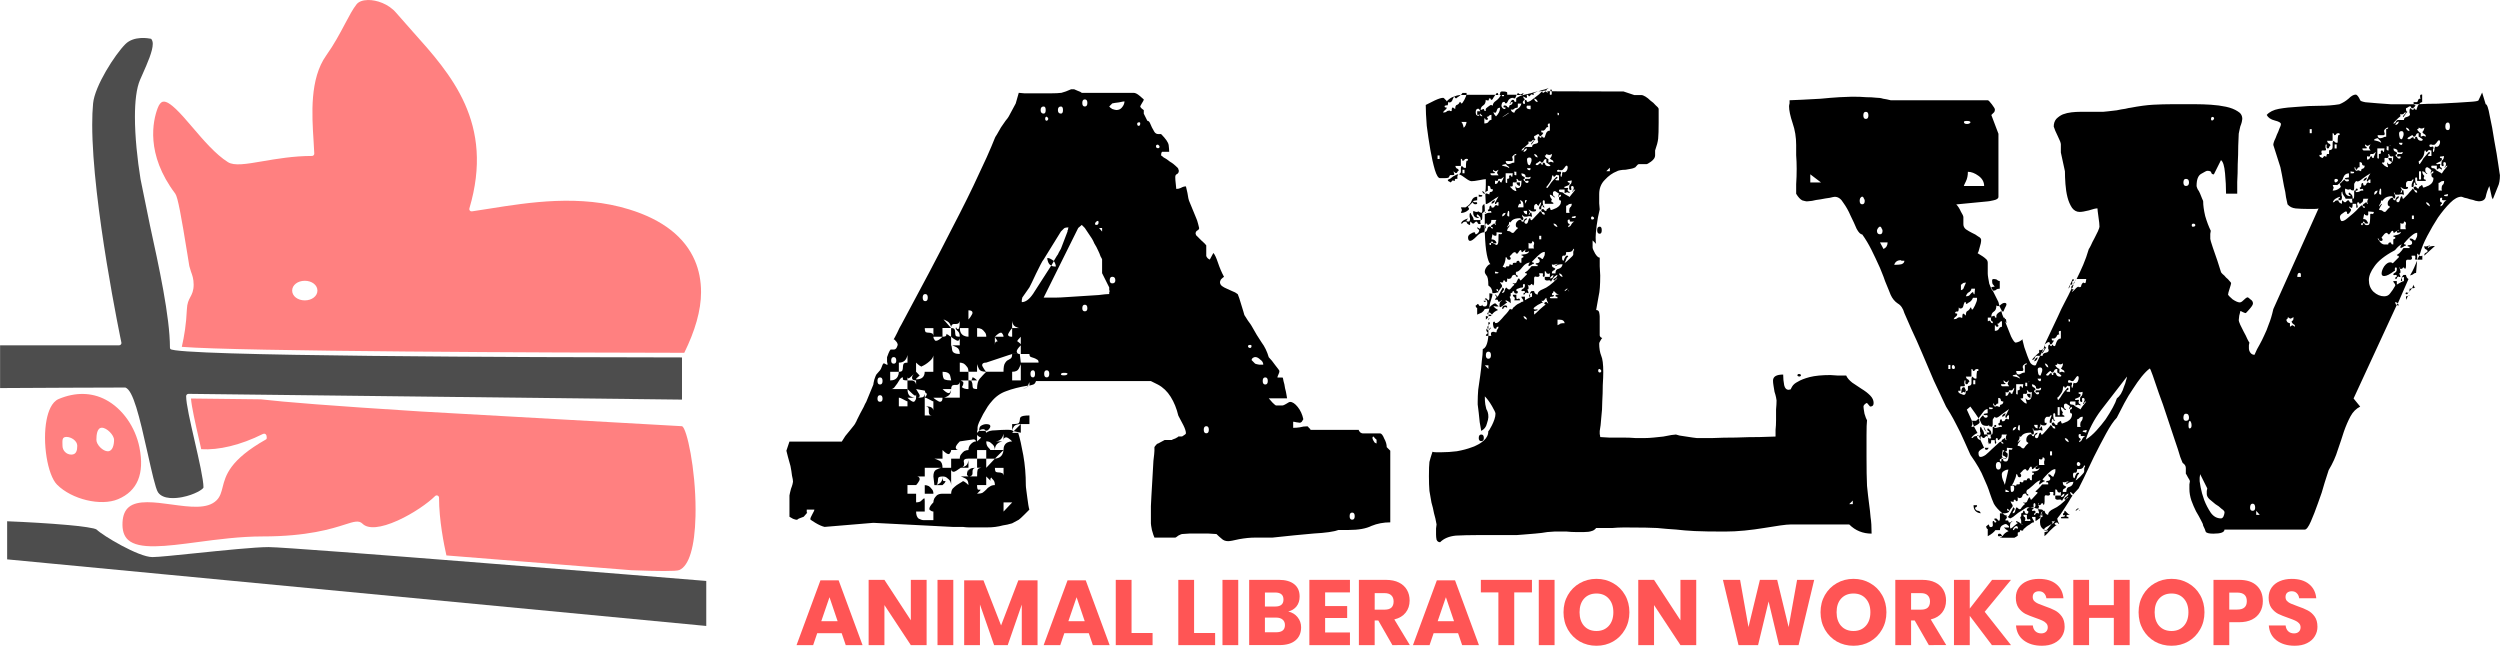
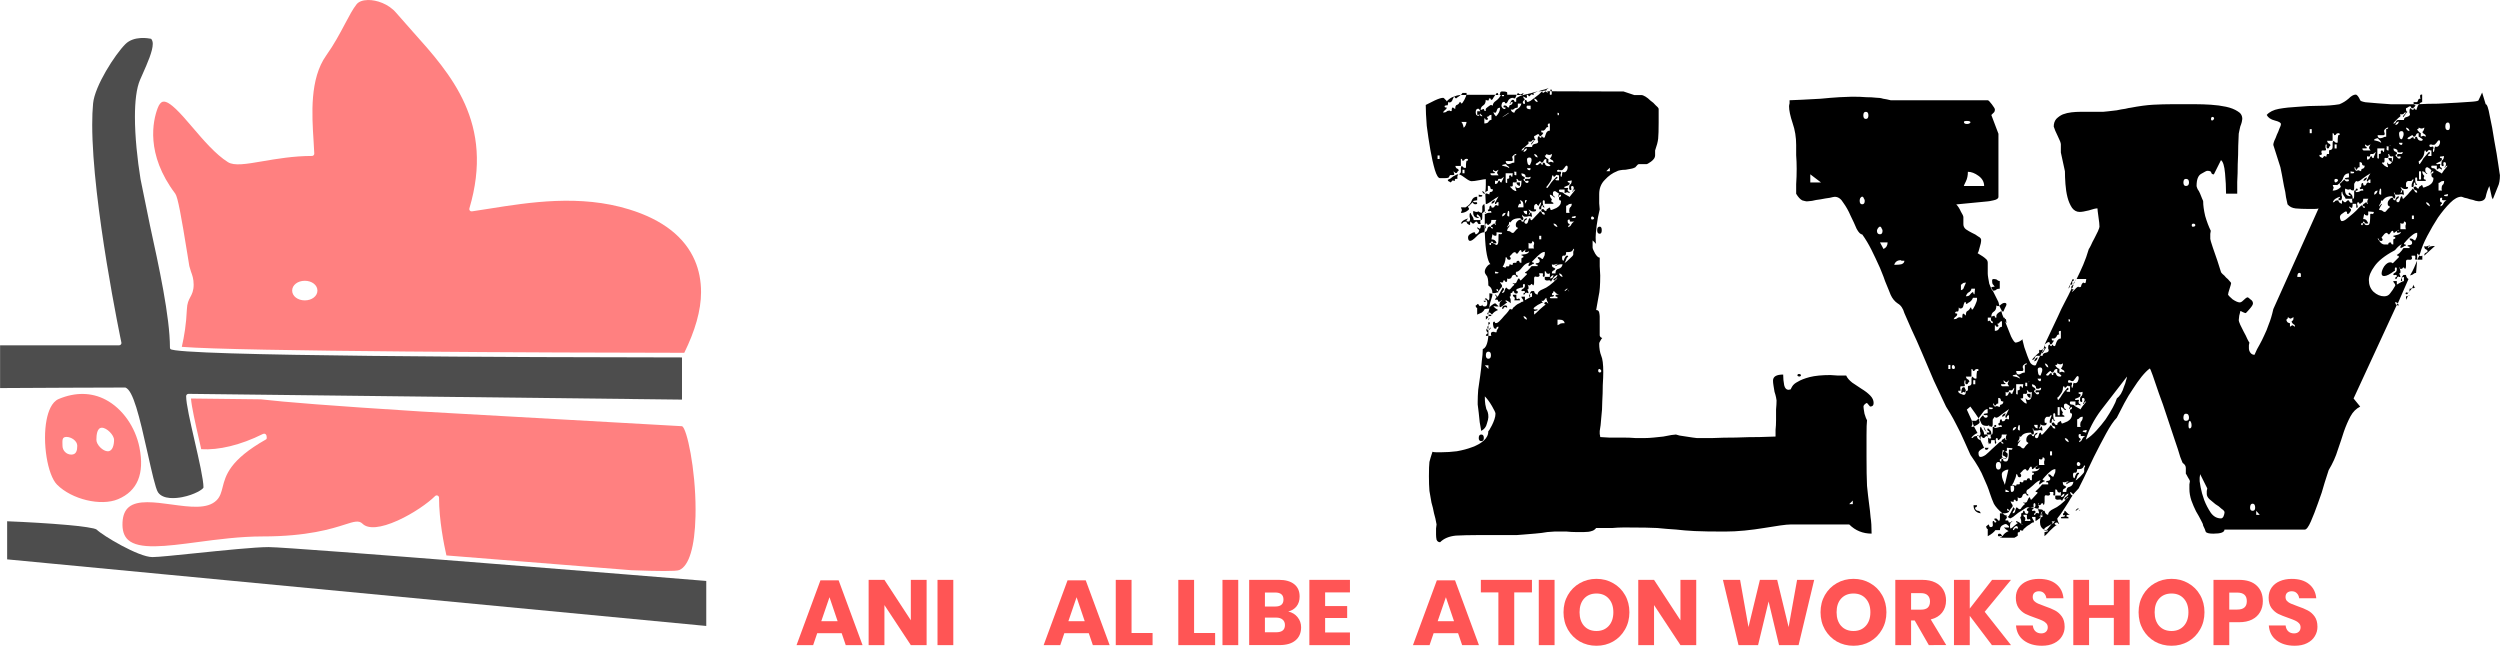
<svg xmlns="http://www.w3.org/2000/svg" height="34.561mm" width="133.8mm" version="1.1" viewBox="0 0 133.799 34.561">
  <path style="stroke-width:.265;fill:#ff8080" d="m16.313 15.027c0.379 0 0.676 0.23 0.676 0.525 0 0.295-0.297 0.525-0.676 0.525-0.379 0-0.677-0.23-0.677-0.525 0-0.295 0.297-0.525 0.677-0.525zm-6.278-1.389 0.097 0.602 0.091 0.304c0.066 0.176 0.141 0.376 0.141 0.691 0 0.331-0.091 0.501-0.179 0.666-0.088 0.166-0.171 0.322-0.185 0.672-0.033 0.772-0.14 1.428-0.27 1.99 2.947 0.245 20.045 0.314 26.892 0.319 0.574-1.17 0.898-2.259 0.898-3.248 0-0.608-0.11-1.173-0.329-1.685-0.542-1.266-1.725-2.189-3.517-2.742-2.627-0.812-5.332-0.382-7.507-0.036l-0.909 0.141c-0.042 0.007-0.084-0.009-0.112-0.04-0.028-0.032-0.037-0.077-0.025-0.117 1.358-4.572-0.986-7.183-3.054-9.488 0 0-0.857-0.974-0.858-0.974-0.411-0.488-1.058-0.699-1.515-0.692-0.281 0.005-0.497 0.086-0.61 0.229-0.2 0.252-0.395 0.62-0.621 1.048-0.273 0.514-0.581 1.097-1.005 1.692-0.888 1.248-0.765 3.166-0.676 4.566l0.038 0.682c0.002 0.035-0.011 0.066-0.034 0.091-0.023 0.025-0.056 0.038-0.09 0.038-0.981 0-1.899 0.157-2.637 0.283-0.884 0.151-1.523 0.261-1.862 0.047-0.658-0.414-1.312-1.179-1.889-1.855-0.606-0.709-1.232-1.441-1.581-1.38-0.113 0.02-0.211 0.137-0.29 0.348-0.251 0.667-0.662 2.45 0.943 4.575 0.136 0.181 0.32 1.199 0.655 3.273zm26.477 9.173c-0.017-0.001-13.985-0.788-13.985-0.788-4.866-0.307-7.323-0.507-8.568-0.651-2.21-0.026-3.675-0.043-3.738-0.044 0.032 0.437 0.233 1.327 0.435 2.211 0.038 0.168 0.076 0.335 0.114 0.502 0.925 0.059 2.1-0.216 3.293-0.811 0.028-0.014 0.078-0.025 0.109-0.016 0.079 0.026 0.092 0.104 0.096 0.13 0.009 0.051 0.021 0.145-0.025 0.17-1.96 1.105-2.173 1.945-2.328 2.559-0.069 0.272-0.129 0.508-0.321 0.7-0.49 0.491-1.424 0.362-2.413 0.227-0.893-0.122-1.816-0.249-2.284 0.138-0.208 0.172-0.319 0.438-0.34 0.811-0.023 0.428 0.073 0.736 0.293 0.94 0.584 0.54 2.035 0.348 3.715 0.125 1.074-0.143 2.291-0.304 3.492-0.304 2.405 0 3.704-0.414 4.402-0.637 0.482-0.154 0.747-0.239 0.941-0.045 0.302 0.302 0.972 0.241 1.887-0.17 0.825-0.372 1.63-0.939 1.998-1.308 0.036-0.035 0.089-0.046 0.135-0.027 0.046 0.019 0.077 0.064 0.077 0.115 0 1.203 0.267 2.524 0.395 3.089 3.448 0.271 7.16 0.57 9.905 0.792 1.408 0.054 2.39 0.062 2.558-0.009 0.522-0.22 0.831-1.244 0.868-2.882 0.003-0.117 0.004-0.233 0.004-0.349 0-2.211-0.468-4.342-0.717-4.466zm-30.743 1.342c-0.261 0-0.61-0.349-0.61-0.61 0-0.261 0.033-0.651 0.294-0.651 0.261 0 0.651 0.391 0.651 0.651 0 0.26-0.074 0.61-0.335 0.61zm-1.952 0.177c-0.261 0-0.473-0.212-0.473-0.473 0-0.261-0.049-0.473 0.212-0.473s0.579 0.212 0.579 0.473c0 0.26-0.057 0.473-0.318 0.473zm3.647-0.381c-0.221-1.103-0.911-2.081-1.801-2.553-0.758-0.402-1.63-0.416-2.522-0.042-0.387 0.163-0.565 0.693-0.647 1.11-0.237 1.207 0.046 2.962 0.561 3.477 0.79 0.79 2.344 1.161 3.26 0.777 1.043-0.437 1.429-1.367 1.148-2.769z" />
  <path style="stroke-width:.265;fill:#4d4d4d" d="m14.381 29.28c-0.722 0-2.409 0.174-3.896 0.326-1.088 0.112-2.029 0.209-2.33 0.209-0.743 0-2.671-1.16-2.981-1.47-0.208-0.171-2.576-0.359-4.792-0.447v2.039c0.222 0.021 37.147 3.539 37.417 3.564v-2.409c-1.673-0.137-22.214-1.812-23.417-1.812zm-7.667-8.538c0.412 0.155 0.741 1.508 1.196 3.552 0.203 0.913 0.413 1.858 0.547 2.055 0.276 0.406 0.993 0.316 1.289 0.259 0.67-0.13 1.124-0.425 1.144-0.518 0-0.427-0.241-1.478-0.474-2.495-0.234-1.02-0.454-1.983-0.454-2.392 0-0.033 0.013-0.065 0.037-0.088 0.024-0.023 0.055-0.036 0.089-0.036 0 0 26.165 0.305 26.412 0.308v-2.257c-8.237-0.007-27.098-0.064-27.381-0.452-0.015-0.022-0.024-0.047-0.024-0.073 0-1.644-0.593-4.362-1.07-6.545l-0.504-2.472c-0.172-1.063-0.3-2.282-0.3-3.33 0-0.822 0.079-1.54 0.277-1.992l0.124-0.281c0.274-0.617 0.554-1.25 0.554-1.641 0-0.114-0.032-0.202-0.088-0.268-0.14-0.03-0.921-0.172-1.379 0.286-0.553 0.553-1.638 2.234-1.727 3.171-0.033 0.343-0.047 0.726-0.047 1.139 0 4.211 1.544 11.579 1.561 11.66 0.002 0.009 0.003 0.017 0.003 0.025 0 0.028-0.01 0.056-0.028 0.078-0.024 0.029-0.059 0.046-0.096 0.046h-6.371v2.288c0.883-0.005 6.672-0.036 6.712-0.029z" />
  <g aria-label="ANIMAL LIBERATION WORKSHOPS" style="stroke-width:.265;fill:#f55">
    <path style="stroke-width:.235;fill:#f55" d="m45.046 33.889h-1.309l-0.217 0.637h-0.889l1.279-3.467h0.973l1.279 3.467h-0.899zm-0.217-0.642-0.435-1.284-0.44 1.284z" />
    <path style="stroke-width:.235;fill:#f55" d="m49.592 34.526h-0.845l-1.413-2.143v2.143h-0.845v-3.492h0.845l1.413 2.163v-2.163h0.845z" />
    <path style="stroke-width:.235;fill:#f55" d="m51.02 31.034v3.492h-0.845v-3.492z" />
-     <path style="stroke-width:.235;fill:#f55" d="m55.529 31.059v3.467h-0.844v-2.168l-0.751 2.168h-0.731l-0.756-2.173v2.173h-0.845v-3.467h1.032l0.943 2.415 0.924-2.415z" />
    <path style="stroke-width:.235;fill:#f55" d="m58.271 33.889h-1.309l-0.217 0.637h-0.889l1.279-3.467h0.973l1.279 3.467h-0.899zm-0.217-0.642-0.435-1.284-0.44 1.284z" />
    <path style="stroke-width:.235;fill:#f55" d="m60.56 33.879h1.126v0.647h-1.971v-3.492h0.845z" />
    <path style="stroke-width:.235;fill:#f55" d="m63.907 33.879h1.126v0.647h-1.971v-3.492h0.845z" />
    <path style="stroke-width:.235;fill:#f55" d="m66.27 31.034v3.492h-0.844v-3.492z" />
    <path style="stroke-width:.235;fill:#f55" d="m68.948 32.728q0.316 0.074 0.499 0.306 0.188 0.232 0.188 0.538 0 0.449-0.301 0.701-0.296 0.252-0.854 0.252h-1.625v-3.492h1.585q0.533 0 0.825 0.232t0.291 0.662q0 0.316-0.168 0.528-0.168 0.207-0.44 0.272zm-1.25-0.267h0.553q0.44 0 0.44-0.375t-0.449-0.375h-0.543zm0.603 1.378q0.469 0 0.469-0.385 0-0.188-0.123-0.291-0.123-0.109-0.351-0.109h-0.598v0.785z" />
    <path style="stroke-width:.235;fill:#f55" d="m70.92 31.706v0.731h1.18v0.637h-1.18v0.775h1.329v0.677h-2.173v-3.492h2.173v0.672z" />
-     <path style="stroke-width:.235;fill:#f55" d="m74.521 34.526-0.756-1.319h-0.193v1.319h-0.845v-3.492h1.442q0.415 0 0.701 0.143t0.43 0.395q0.143 0.247 0.143 0.568 0 0.38-0.212 0.647-0.207 0.267-0.607 0.365l0.83 1.373zm-0.948-1.897h0.524q0.252 0 0.37-0.109 0.119-0.114 0.119-0.331 0-0.207-0.123-0.326-0.119-0.119-0.365-0.119h-0.524z" />
    <path style="stroke-width:.235;fill:#f55" d="m78.036 33.889h-1.309l-0.217 0.637h-0.889l1.279-3.467h0.973l1.279 3.467h-0.899zm-0.217-0.642-0.435-1.284-0.44 1.284z" />
    <path style="stroke-width:.235;fill:#f55" d="m81.99 31.034v0.672h-0.948v2.82h-0.849v-2.82h-0.938v-0.672z" />
    <path style="stroke-width:.235;fill:#f55" d="m83.2 31.034v3.492h-0.845v-3.492z" />
    <path style="stroke-width:.235;fill:#f55" d="m85.442 30.98q0.494 0 0.894 0.232 0.405 0.227 0.637 0.637 0.232 0.405 0.232 0.919t-0.237 0.924q-0.232 0.41-0.637 0.642-0.4 0.227-0.889 0.227t-0.894-0.227q-0.4-0.232-0.637-0.642-0.232-0.41-0.232-0.924t0.232-0.919q0.237-0.41 0.637-0.637 0.405-0.232 0.894-0.232zm0 0.785q-0.415 0-0.662 0.272-0.242 0.267-0.242 0.731 0 0.459 0.242 0.731 0.247 0.272 0.662 0.272 0.41 0 0.657-0.272t0.247-0.731-0.247-0.731q-0.242-0.272-0.657-0.272z" />
    <path style="stroke-width:.235;fill:#f55" d="m90.782 34.526h-0.845l-1.413-2.143v2.143h-0.845v-3.492h0.845l1.413 2.163v-2.163h0.845z" />
    <path style="stroke-width:.235;fill:#f55" d="m97.095 31.034-0.835 3.492h-1.047l-0.558-2.336-0.563 2.336h-1.047l-0.835-3.492h0.919l0.449 2.529 0.612-2.529h0.924l0.612 2.529 0.454-2.529z" />
    <path style="stroke-width:.235;fill:#f55" d="m99.198 30.98q0.494 0 0.894 0.232 0.405 0.227 0.637 0.637 0.232 0.405 0.232 0.919t-0.237 0.924q-0.232 0.41-0.637 0.642-0.4 0.227-0.889 0.227t-0.894-0.227q-0.4-0.232-0.637-0.642-0.232-0.41-0.232-0.924t0.232-0.919q0.237-0.41 0.637-0.637 0.405-0.232 0.894-0.232zm0 0.785q-0.415 0-0.662 0.272-0.242 0.267-0.242 0.731 0 0.459 0.242 0.731 0.247 0.272 0.662 0.272 0.41 0 0.657-0.272t0.247-0.731-0.247-0.731q-0.242-0.272-0.657-0.272z" />
    <path style="stroke-width:.235;fill:#f55" d="m103.23 34.526-0.756-1.319h-0.193v1.319h-0.845v-3.492h1.442q0.415 0 0.701 0.143 0.286 0.143 0.43 0.395 0.143 0.247 0.143 0.568 0 0.38-0.212 0.647-0.207 0.267-0.607 0.365l0.83 1.373zm-0.95-1.897h0.524q0.252 0 0.37-0.109 0.119-0.114 0.119-0.331 0-0.207-0.123-0.326-0.119-0.119-0.365-0.119h-0.524z" />
    <path style="stroke-width:.235;fill:#f55" d="m106.22 32.743 1.408 1.783h-1.022l-1.185-1.566v1.566h-0.845v-3.492h0.845v1.536l1.195-1.536h1.012z" />
    <path style="stroke-width:.235;fill:#f55" d="m110.5 33.543q0 0.277-0.143 0.509-0.138 0.232-0.415 0.37-0.272 0.138-0.662 0.138-0.588 0-0.968-0.286-0.38-0.286-0.415-0.8h0.899q0.02 0.198 0.138 0.311 0.123 0.114 0.311 0.114 0.163 0 0.257-0.089 0.094-0.089 0.094-0.237 0-0.133-0.089-0.222-0.084-0.089-0.212-0.143-0.128-0.059-0.356-0.138-0.331-0.114-0.543-0.217-0.207-0.109-0.361-0.316-0.148-0.212-0.148-0.548 0-0.311 0.158-0.538 0.158-0.227 0.435-0.346 0.282-0.123 0.642-0.123 0.583 0 0.924 0.277 0.346 0.277 0.39 0.761h-0.914q-0.025-0.173-0.128-0.272-0.099-0.104-0.272-0.104-0.148 0-0.242 0.079-0.089 0.079-0.089 0.232 0 0.123 0.079 0.212 0.084 0.084 0.207 0.138 0.123 0.054 0.356 0.138 0.336 0.114 0.548 0.227 0.212 0.109 0.365 0.321 0.153 0.212 0.153 0.553z" />
    <path style="stroke-width:.235;fill:#f55" d="m113.98 31.034v3.492h-0.849v-1.457h-1.324v1.457h-0.845v-3.492h0.845v1.353h1.324v-1.353z" />
    <path style="stroke-width:.235;fill:#f55" d="m116.22 30.98q0.494 0 0.894 0.232 0.405 0.227 0.637 0.637 0.232 0.405 0.232 0.919t-0.237 0.924q-0.232 0.41-0.637 0.642-0.4 0.227-0.889 0.227-0.489 0-0.894-0.227-0.4-0.232-0.637-0.642-0.232-0.41-0.232-0.924t0.232-0.919q0.237-0.41 0.637-0.637 0.405-0.232 0.894-0.232zm0 0.785q-0.415 0-0.662 0.272-0.242 0.267-0.242 0.731 0 0.459 0.242 0.731 0.247 0.272 0.662 0.272 0.41 0 0.657-0.272 0.247-0.272 0.247-0.731t-0.247-0.731q-0.242-0.272-0.657-0.272z" />
    <path style="stroke-width:.235;fill:#f55" d="m119.31 33.301v1.225h-0.845v-3.492h1.368q0.622 0 0.948 0.311 0.326 0.306 0.326 0.83 0 0.326-0.148 0.583-0.143 0.252-0.43 0.4-0.286 0.143-0.696 0.143zm0.43-0.677q0.509 0 0.509-0.449 0-0.459-0.509-0.459h-0.43v0.909z" />
    <path style="stroke-width:.235;fill:#f55" d="m124.03 33.543q0 0.277-0.143 0.509-0.138 0.232-0.415 0.37-0.272 0.138-0.662 0.138-0.588 0-0.968-0.286t-0.415-0.8h0.899q0.02 0.198 0.138 0.311 0.123 0.114 0.311 0.114 0.163 0 0.257-0.089 0.094-0.089 0.094-0.237 0-0.133-0.089-0.222-0.084-0.089-0.212-0.143-0.128-0.059-0.356-0.138-0.331-0.114-0.543-0.217-0.207-0.109-0.361-0.316-0.148-0.212-0.148-0.548 0-0.311 0.158-0.538 0.158-0.227 0.435-0.346 0.282-0.123 0.642-0.123 0.583 0 0.924 0.277 0.346 0.277 0.39 0.761h-0.914q-0.025-0.173-0.128-0.272-0.099-0.104-0.272-0.104-0.148 0-0.242 0.079-0.089 0.079-0.089 0.232 0 0.123 0.079 0.212 0.084 0.084 0.207 0.138 0.123 0.054 0.356 0.138 0.336 0.114 0.548 0.227 0.212 0.109 0.365 0.321 0.153 0.212 0.153 0.553z" />
  </g>
  <g aria-label="A" style="stroke-width:.22">
-     <path style="stroke-width:.235" d="m55.857 15.926h0.707q0.163 0 0.544-0.027 0.408-0.027 0.843-0.054 0.462-0.027 0.843-0.054 0.408-0.054 0.571-0.054v-0.082q0-0.027 0.027-0.082 0-0.027-0.027-0.027 0-0.027 0-0.082v-0.082l-0.381-0.762v-0.734q0-0.027-0.082-0.163-0.054-0.163-0.136-0.326-0.082-0.19-0.19-0.354-0.082-0.19-0.136-0.272l-0.381-0.571-0.163-0.164-0.19 0.164zm-4.951 10.037q0-0.109-0.054-0.218-0.054-0.082-0.163-0.163-0.082-0.082-0.245-0.082 0 0.218 0.054 0.245 0.054 0 0.109 0 0 0.027-0.054 0.109-0.054 0.054-0.109 0.109h-0.435l-0.054-0.462q0-0.272 0.136-0.354 0.163-0.082 0.272-0.109h-0.87v0.462h-0.409q0.136 0.027 0.136 0.136 0 0.082-0.082 0.19-0.054 0.082-0.109 0.136h-0.462v0.462h0.462v0.462q0.218 0 0.299-0.109 0.109-0.109 0.136-0.109t0.027 0.163q0 0.136 0 0.544h-0.462q0 0.272 0.136 0.381 0.163 0.082 0.272 0.082h0.517v-0.462q-0.054 0-0.109-0.027-0.109-0.054-0.109-0.109 0-0.136 0.218-0.354 0-0.109 0.054-0.218 0.054-0.082 0.136-0.163 0.109-0.082 0.299-0.082h0.462q0-0.163 0.082-0.272 0.109-0.109 0.218-0.19 0.136-0.082 0.218-0.136 0.109-0.054 0.109-0.082h-0.027q0.109 0 0.326 0.218 0-0.272-0.163-0.354-0.163-0.082-0.245-0.109h0.408l-0.082-0.082q0-0.163 0.082-0.299v0.136q0-0.218 0.381-0.218-0.163 0.027-0.163 0.19v0.109q0 0.136-0.163 0.163h0.408q0-0.272 0.027-0.354t0.19-0.109h-0.218v-0.49h-0.462q-0.299 0-0.245 0.19t-0.082 0.272q0.109-0.027 0.19-0.082 0.109-0.082 0.136-0.299v0.408h-0.41q-0.299 0.218-0.381 0.218-0.054 0-0.109-0.054-0.027-0.054-0.027-0.109zm6.283-13.791q-0.19 0-0.245 0.054-0.027 0.027-0.163 0.163l-0.925 1.496q-0.054 0.054-0.163 0.272-0.109 0.218-0.245 0.49-0.109 0.245-0.218 0.462-0.109 0.218-0.136 0.272l-0.381 0.544q0 0.027-0.027 0.136 0 0.082 0 0.109 0.299 0 0.598-0.435l0.979-1.523q0.054 0.054 0.245 0.054 0-0.136-0.109-0.299l0.163-0.272q0.054-0.054 0.109-0.19 0.082-0.136 0.109-0.19l0.354-0.925v-0.027q0-0.027 0-0.027 0.027-0.027 0.027-0.054 0-0.054 0.027-0.109zm-5.821 7.725h0.462v0.462q0.163 0 0.19-0.054 0.027-0.082 0.027-0.109 0.082 0 0.245 0.163h-0.408q0.136 0.027 0.136 0.109 0.027 0.054 0.027 0.136t0.027 0.163q0.054 0.054 0.218 0.054 0-0.381 0.136-0.544 0.163-0.19 0.354-0.381h0.925q0-0.354 0.082-0.462 0.082-0.136 0.163-0.163 0.082-0.054 0.136-0.082 0.082-0.054 0.082-0.245h0.408l0.054 0.462h0.952q0-0.136-0.082-0.163-0.082-0.054-0.163-0.082-0.082-0.027-0.163-0.054t-0.082-0.163h-0.462v-0.462q-0.218 0.218-0.218 0.326 0 0.054 0.054 0.109 0.054 0.027 0.109 0.027h-0.408l-1.387 0.462q-0.218 0-0.218 0.136 0 0.054 0.109 0.218 0.054 0.082 0.109 0.136-0.299 0-0.381-0.136-0.082-0.163-0.109-0.272v0.408h-0.462q0-0.19-0.082-0.272-0.082-0.109-0.163-0.163-0.109-0.054-0.218-0.054zm-1.36 4.651q0.109 0.027 0.272 0.109 0.163 0.082 0.163 0.381h0.462v-0.49h0.462q0-0.163 0.082-0.245 0.082-0.109 0.163-0.163 0.109-0.054 0.218-0.054 0-0.19 0.136-0.326t0.272-0.136q-0.027-0.109-0.136-0.109l-0.734 0.109q-0.218 0.218-0.218 0.326 0 0.054 0.054 0.109 0.054 0.027 0.109 0.027h-0.408q0 0.054-0.027 0.109-0.054 0.109-0.109 0.109-0.109 0-0.326-0.218v0.462zm0.435-6.528q0.163 0 0.19-0.054t0.027-0.109q0 0.027 0.027 0.027 0.027 0.027 0.027 0.027 0.027 0 0.054 0.027 0.054 0.054 0.136 0.082v0.462q0.027 0 0.054 0.245 0.027 0.218 0.408 0.218 0-0.272-0.163-0.354-0.163-0.082-0.245-0.109h0.408v-0.381q-0.027 0.136-0.109 0.136-0.054 0-0.218-0.109-0.082-0.054-0.136-0.109v-0.462q0.163 0 0.19 0.082 0.027 0.054 0.027 0.163 0 0.082 0.027 0.163 0.027 0.054 0.218 0.054 0-0.218-0.109-0.299-0.109-0.109-0.109-0.136 0-0.054 0.027-0.054t0.027 0.054q0.027 0.027 0.082 0.027 0.027 0 0.054-0.082t0.027-0.354q-0.027 0.163-0.19 0.163h-0.109q-0.136 0-0.163 0.163-0.054-0.218-0.19-0.299-0.136-0.082-0.218-0.109l0.408 0.462h-0.462zm-0.49 1.006q-0.027 0.136-0.136 0.245-0.082 0.082-0.19 0.163-0.109 0.082-0.218 0.136-0.082 0.027-0.082 0.054h0.027q-0.109 0-0.326-0.218v0.49q0.19 0.19 0.19 0.218-0.027 0-0.109 0.082-0.082 0.054-0.082 0.109 0.462 0 0.462-0.408h0.462zm3.754 5.059q0-0.299 0.218-0.408 0.109-0.054 0.245-0.054-0.218-0.218-0.326-0.218-0.054 0-0.109 0.054-0.027 0.054-0.027 0.109v-0.354q-0.082 0.381-0.408 0.408h0.354q-0.408 0.082-0.408 0.462 0-0.109-0.054-0.218-0.054-0.082-0.163-0.163-0.082-0.082-0.245-0.082 0 0.218 0.109 0.326t0.109 0.136h0.707l-0.462 0.462q0.109 0 0.218-0.054 0.218-0.109 0.245-0.408zm-2.339-3.645q-0.027 0.163-0.19 0.163h-0.109q-0.163 0-0.163 0.218h-0.462q0.218 0.218 0.326 0.218 0.054 0 0.082-0.054t0.054-0.109q-0.027 0.245-0.19 0.326-0.136 0.082-0.218 0.082h0.87zm3.727 1.795v0.462h-0.462v0.462l-0.381-0.082 0.381-0.381q-0.245 0-0.354 0.109-0.082 0.109-0.109 0.218v-0.326q0.299 0 0.354-0.054 0.054-0.082 0.054-0.163 0-0.109 0.054-0.163 0.082-0.082 0.462-0.082zm-1.85 3.727q0-0.19-0.082-0.272t-0.109-0.136q-0.054 0.054-0.054 0.109 0.027 0.054 0 0.054 0 0-0.218-0.218v0.462h-0.49q0 0.218 0.054 0.245 0.082 0 0.136 0 0 0.027-0.082 0.109-0.054 0.054-0.109 0.109 0.19 0 0.299-0.054 0.109-0.082 0.19-0.163 0.082-0.109 0.19-0.163 0.109-0.082 0.272-0.082zm-0.952-1.414h0.49v0.49l0.462-0.49h-0.462v-0.462h-0.49zm-2.747-2.802q0.381 0 0.408 0.218v-0.489q0 0.027-0.19-0.082t-0.272-0.109v0.952h0.381q-0.163 0-0.163-0.19v-0.136q0-0.136-0.163-0.163zm-0.979-0.925v-0.462q-0.218 0-0.245-0.054 0-0.054 0-0.109-0.082 0-0.163 0.109-0.054 0.082-0.136 0.218-0.082 0.109-0.163 0.218-0.082 0.082-0.163 0.082zm6.066-0.462v-0.87q-0.027 0.082-0.109 0.245-0.082 0.163-0.354 0.163v0.462zm4.733-14.661q0.027 0.054 0.163 0.136 0.163 0.054 0.218 0.054 0.19 0 0.299-0.136 0.136-0.163 0.136-0.326-0.054 0-0.299 0.054-0.245 0.027-0.354 0.054zm-7.071 12.323h0.49q0-0.163-0.082-0.245-0.082-0.109-0.163-0.163-0.109-0.054-0.245-0.054zm-3.727 3.727v-0.273q0 0.027-0.19-0.082t-0.272-0.109v0.462zm-0.925-1.387q0.299 0 0.408-0.218 0.054-0.109 0.054-0.245h-0.462zm3.727-2.802q0 0.299 0.218 0.408 0.109 0.054 0.245 0.054v-0.462zm-1.877 8.867v-0.462q0.109 0 0.218 0.054 0.082 0.054 0.163 0.163 0.082 0.082 0.082 0.245zm17.681-6.963q0.054 0.027 0.218 0.054 0.163 0 0.218 0 0-0.163-0.163-0.272-0.136-0.136-0.272-0.136-0.054 0-0.136 0.054-0.054 0.054-0.054 0.109zm-18.143 1.36q0.027 0.054 0.082 0.136 0.109 0.163 0.109 0.218 0 0.109-0.136 0.109 0.218 0 0.299-0.027t0.109-0.19v0.218q0.109-0.136 0.109-0.19 0-0.054-0.054-0.054-0.027-0.027-0.054-0.136zm3.727 2.231q-0.054-0.082-0.136-0.082-0.136 0-0.218 0.082 0-0.218 0.109-0.272 0.136-0.082 0.272-0.082 0.218 0 0.218 0.109 0 0.082-0.082 0.163-0.054 0.082-0.163 0.082zm-2.312-3.155q0 0.354 0.109 0.408 0.136 0.054 0.354 0.054 0-0.027-0.054-0.245t-0.408-0.218zm-2.339 0q0.163 0 0.19-0.082t0.027-0.163q0-0.082 0.027-0.163t0.218-0.082v-0.408q-0.082 0.408-0.462 0.408zm0.462 0.925q0 0.272 0.136 0.381 0.163 0.082 0.272 0.082h-0.408q0.218 0.218 0.326 0.218 0.054 0 0.109-0.109 0.027-0.054 0.027-0.109v-0.218q0 0.109-0.054 0.109t-0.408-0.354zm3.264-0.462h-0.41q0.054 0.027 0.082 0.054 0.054 0 0.054 0.082 0 0.109-0.082 0.218 0.109 0.109 0.354 0.109zm1.877 7.018 0.462-0.49h-0.462zm-4.216-9.819q0 0.163 0.054 0.218 0.082 0.027 0.163 0.027 0.082 0 0.136 0.027 0.082 0 0.109 0.136v-0.408zm3.754 7.48q0 0.163 0.054 0.218 0.082 0.027 0.163 0.027 0.082 0 0.136 0.027 0.082 0 0.109 0.136v-0.41zm2.802-11.234q0.054 0 0.136 0.027 0.109 0.054 0.218 0.136l-0.136 0.245q-0.136-0.054-0.19-0.245-0.027-0.082-0.027-0.163zm-0.193-8.107q-0.163 0-0.163 0.19t0.163 0.19q0.109 0 0.109-0.19t-0.109-0.19zm0.925 0q-0.163 0-0.163 0.19t0.163 0.19q0.109 0 0.109-0.19t-0.109-0.19zm15.586 21.734q-0.136 0-0.136 0.19t0.136 0.19 0.136-0.19-0.136-0.19zm-25.27-7.235q-0.136 0-0.136 0.19t0.136 0.19 0.136-0.19-0.136-0.19zm12.431-5.386q-0.136 0-0.136 0.19 0 0.163 0.136 0.163 0.163 0 0.163-0.163 0-0.19-0.163-0.19zm-1.469-9.493q-0.136 0-0.136 0.19t0.136 0.19 0.136-0.19-0.136-0.19zm6.501 17.49q-0.136 0-0.136 0.19t0.136 0.19 0.136-0.19-0.136-0.19zm3.155-2.611q-0.136 0-0.136 0.19t0.136 0.19 0.136-0.19-0.136-0.19zm-11.696-0.381q-0.136 0-0.136 0.19t0.136 0.19 0.136-0.19-0.136-0.19zm-0.734 0q-0.136 0-0.136 0.19t0.136 0.19q0.109 0 0.109-0.19t-0.109-0.19zm-8.188 1.333q-0.136 0-0.136 0.19 0 0.163 0.136 0.163t0.136-0.163q0-0.19-0.136-0.19zm0.734-2.04q-0.136 0-0.136 0.19 0 0.163 0.136 0.163t0.136-0.163q0-0.19-0.136-0.19zm10.228-2.802q-0.136 0-0.136 0.19 0 0.163 0.136 0.163t0.136-0.163q0-0.19-0.136-0.19zm-7.616 9.194q-0.163 0-0.218 0.054-0.027 0.054-0.027 0.136t-0.027 0.163q0 0.082-0.082 0.109 0.109-0.027 0.218-0.109 0.136-0.109 0.136-0.354zm-0.49-7.48q0 0.054 0.027 0.109 0.054 0.109 0.109 0.109 0.136 0 0.354-0.218zm0 3.264q0.054 0.054 0.136 0.109 0.163 0.109 0.218 0.109 0.136 0 0.136-0.218zm1.877-4.189q0.054-0.054 0.109-0.136 0.109-0.163 0.109-0.218 0-0.136-0.218-0.136zm2.339 0.462q-0.054 0.054-0.109 0.136-0.109 0.163-0.109 0.218 0 0.109 0.218 0.109zm-0.462 0.462q0-0.054-0.027-0.109-0.054-0.109-0.109-0.109-0.109 0-0.326 0.218zm-4.679 2.339q-0.218 0-0.218-0.136 0-0.109 0.109-0.218-0.245 0.245-0.299 0.245t-0.054-0.109v0.218h0.245q0.19 0.027 0.218 0.218zm24.454 3.183q0.027 0.054 0.082 0.136 0.082 0.054 0.109 0.054v-0.19q0-0.027-0.082-0.082-0.054-0.082-0.109-0.109 0 0.027-0.027 0.054 0 0.027 0 0.054zm-16.348-3.536q0-0.054-0.19-0.054-0.163 0-0.163 0.082 0 0.054 0.163 0.054 0.163 0 0.19-0.082zm-2.557-2.448q-0.082 0-0.245-0.082-0.136-0.082-0.163-0.299v0.381zm-2.285 6.066q0.218-0.19 0.218-0.218-0.054 0-0.136-0.054t-0.082-0.109zm6.474-11.805q-0.054 0-0.109 0.054t-0.054 0.109 0.082 0.054q0.109 0 0.109-0.136 0-0.054-0.027-0.082zm-5.522 6.664q0-0.163 0.054-0.19t0.109-0.027q-0.027 0-0.027-0.027-0.027-0.027-0.027-0.027 0-0.027-0.027-0.054-0.054-0.054-0.082-0.136zm1.387-0.462q-0.19 0.19-0.19 0.245 0.027 0 0.082 0.054 0.082 0.054 0.109 0.109zm7.345-10.282q-0.109 0-0.109 0.082 0 0.109 0.109 0.109 0.082 0 0.082-0.082 0-0.054-0.082-0.109zm-5.957-1.496q-0.082 0-0.082 0.109t0.082 0.109q0.082-0.027 0.082-0.109 0-0.054-0.082-0.109zm5.005 0.354q0-0.054-0.054-0.054-0.109 0-0.109 0.082 0 0.109 0.082 0.109t0.082-0.136zm5.957 11.914q0-0.054-0.082-0.054-0.109 0-0.109 0.082 0.027 0.082 0.109 0.082t0.082-0.109zm-7.997-6.12v-0.19h-0.163zm-3.917 8.242q-0.136 0.136-0.326 0.19 0.136-0.054 0.218-0.109 0.082-0.082 0.109-0.082zm-6.855-3.21q1.687-3.128 2.666-5.059 1.006-1.931 1.496-3.019 0.517-1.088 0.68-1.496 0.163-0.408 0.19-0.462 0-0.027 0.109-0.19 0.109-0.19 0.218-0.381 0.136-0.19 0.245-0.354 0.136-0.163 0.163-0.218l0.381-0.707 0.163-0.571q0.082 0 0.299 0.027 0.218 0 0.462 0 0.272 0 0.544 0t0.435 0q0.326 0 0.544-0.027 0.218-0.054 0.517-0.19h0.163q0.054 0.027 0.19 0.082 0.163 0.054 0.218 0.109h2.775q0.136 0 0.326 0.163t0.218 0.19q0 0.054-0.109 0.218-0.082 0.136-0.082 0.163 0 0.027 0.082 0.109 0.082 0.054 0.109 0.082v0.191l0.19 0.381q0.082 0 0.136 0.109t0.109 0.245q0.082 0.136 0.136 0.245 0.082 0.109 0.19 0.109h0.163q0.381 0.381 0.408 0.598t0.027 0.354h-0.381q-0.054 0.054-0.054 0.19 0 0 0.136 0.109 0.163 0.082 0.326 0.218 0.19 0.109 0.326 0.245 0.136 0.109 0.136 0.163l0.027 0.082q0 0.136-0.109 0.19-0.082 0.027-0.082 0.163 0 0.136 0.027 0.354t0.027 0.272q0.136 0 0.245-0.054 0.136-0.082 0.272-0.082 0.054 0.218 0.082 0.354 0.054 0.354 0.082 0.408l0.381 0.925q0.054 0.109 0.109 0.326 0.054 0.19 0.054 0.218 0 0.082-0.109 0.136-0.082 0.054-0.082 0.163l0.027 0.082q0.054 0.054 0.272 0.272 0.245 0.218 0.272 0.272v0.571q0.054 0.136 0.19 0.19l0.19-0.354q0.109 0.109 0.245 0.517 0.136 0.408 0.326 0.762-0.054 0.027-0.136 0.109-0.054 0.054-0.054 0.082l-0.027 0.082q0 0.136 0.109 0.218 0.109 0.082 0.245 0.136 0.136 0.054 0.299 0.136 0.163 0.054 0.299 0.163 0.027 0.054 0.082 0.218 0.054 0.163 0.109 0.354 0.054 0.163 0.109 0.354 0.054 0.163 0.054 0.19 0.027 0.054 0.19 0.299 0.163 0.218 0.19 0.272 0.299 0.544 0.544 0.898 0.245 0.326 0.381 0.789 0.163 0.163 0.354 0.435 0.218 0.272 0.218 0.299 0 0.082-0.054 0.19-0.054 0.109-0.054 0.163h0.272q0.027 0 0.054 0.19 0.054 0.163 0.082 0.381 0.054 0.19 0.082 0.381 0.027 0.163 0.027 0.163h-0.979q0.054 0.054 0.19 0.218 0.136 0.136 0.19 0.163h0.354q0.054 0 0.19-0.082 0.163-0.109 0.218-0.109 0.19 0 0.408 0.272 0.218 0.272 0.299 0.653-0.027 0.054-0.082 0.136-0.054 0.054-0.109 0.054t-0.19-0.027q-0.109-0.027-0.163-0.027v0.326q0.19 0 0.354-0.027 0.19-0.054 0.408-0.054 0.027 0 0.082 0.082 0.082 0.054 0.082 0.109h2.584q0 0.054 0.082 0.136 0.082 0.054 0.136 0.054h0.925q0.109 0 0.218 0.272 0.136 0.245 0.136 0.462l0.19 0.19v3.835q-0.544 0-1.006 0.19-0.435 0.218-1.224 0.218h-0.544q-0.354 0.136-1.333 0.19-0.952 0.082-2.203 0.218h-0.925q-0.381 0-0.843 0.082-0.462 0.109-0.598 0.109-0.218 0-0.354-0.136-0.136-0.109-0.272-0.245-0.082 0-0.435-0.027-0.354 0-0.49 0-0.163 0-0.517 0-0.354 0.027-0.408 0.027-0.027 0-0.19 0.082-0.136 0.109-0.163 0.109h-1.116q-0.054-0.109-0.136-0.408-0.054-0.272-0.054-0.354v-0.925q0-0.109 0.027-0.544t0.054-0.925q0.027-0.517 0.054-0.952 0.054-0.435 0.054-0.544v-0.19q0.027-0.054 0.082-0.109 0.054-0.082 0.109-0.082l0.354-0.19h0.381q0.027-0.027 0.19-0.082 0.163-0.082 0.163-0.109h0.19q0.027 0 0.054-0.027t0.082-0.054 0.082-0.082q0-0.163-0.136-0.435t-0.272-0.517q-0.136-0.571-0.408-1.006-0.272-0.435-0.68-0.653l-0.381-0.19h-6.147q-0.054 0.163-0.163 0.19-0.082 0.027-0.19 0.054v-0.19l-0.082 0.19q-0.68 0.109-1.17 0.299-0.462 0.163-0.789 0.571-0.054 0.054-0.19 0.245-0.109 0.19-0.245 0.408-0.109 0.218-0.218 0.435-0.082 0.19-0.082 0.272v0.136q-0.027 0.054-0.027 0.136v0.027l0.109-0.109h0.354q0 0.027 0 0.054 0.027 0 0.027 0.027v0.027q0.136-0.136 0.49-0.136 0.354-0.027 0.544-0.027h0.163q0.109 0 0.19 0.027l0.082 0.054-0.082 0.082h0.326q0.136 0.435 0.272 1.197 0.136 0.762 0.136 1.605 0 0.082 0.027 0.272t0.054 0.408q0.027 0.19 0.054 0.381 0.027 0.163 0.054 0.245-0.054 0.054-0.272 0.272t-0.299 0.272l-0.354 0.19q-0.272 0.082-0.49 0.109-0.19 0.054-0.408 0.082-0.19 0.027-0.462 0.027-0.245 0-0.626 0-0.109 0-0.299 0-0.163 0-0.354-0.027-0.19 0-0.354 0t-0.19 0l-4.243-0.218-2.611 0.218q-0.218-0.054-0.49-0.218t-0.272-0.19q0-0.082 0.109-0.272t0.109-0.245h-0.408v0.136q0 0.027 0.027 0.027l-0.19 0.218q-0.054 0.027-0.218 0.082-0.082 0.027-0.136 0.082-0.082 0-0.218-0.054-0.136-0.082-0.19-0.109v-1.14q0-0.027 0.027-0.136t0.054-0.218q0.054-0.136 0.082-0.245 0.027-0.109 0.027-0.136 0-0.109-0.054-0.326-0.027-0.245-0.082-0.517-0.082-0.272-0.136-0.49-0.054-0.245-0.082-0.326l0.163-0.49h2.802q0.082-0.136 0.19-0.299 0.136-0.163 0.245-0.299 0.136-0.163 0.218-0.272 0.082-0.109 0.082-0.136 0.027-0.027 0.082-0.163 0.082-0.163 0.163-0.326 0.109-0.19 0.19-0.354 0.082-0.19 0.136-0.272l0.381-0.925q0-0.054 0.054-0.272 0.082-0.245 0.109-0.272l0.19-0.218q0.054-0.054 0.109-0.218 0.054-0.163 0.109-0.163 0 0 0.109 0.054 0.027 0.027 0.082 0.027 0-0.082-0.027-0.163 0-0.109 0-0.245 0.027-0.082 0.082-0.218 0.054-0.136 0.109-0.19h0.163q0.109 0 0.163-0.109 0.054-0.109 0.054-0.163l-0.027-0.082q-0.027-0.054-0.082-0.109-0.054-0.082-0.109-0.082 0.054-0.082 0.19-0.354 0.136-0.299 0.19-0.381zm1.306-1.687q-0.136 0-0.136 0.19t0.136 0.19 0.136-0.19-0.136-0.19z" />
-   </g>
+     </g>
  <g aria-label="W" style="stroke-width:.22">
    <path style="stroke-width:.235" d="m130.75 10.717q-0.054 0-0.054-0.054 0.027-0.082-0.027-0.082-0.082 0-0.082 0.082v0.054q0 0.082 0.054 0.109 0.054 0 0.054 0.082-0.082 0-0.082 0.136 0.136-0.054 0.163-0.163 0.054-0.109 0.163-0.163zm0.272-0.326q-0.054 0-0.136 0.027-0.082 0-0.082 0.054 0.027 0.027 0.082 0.027h0.109zm-19.612 12.948q-0.054 0-0.054-0.054 0.027-0.054-0.027-0.054-0.082 0-0.082 0.054v0.054q0 0.082 0.054 0.109 0.054 0 0.054 0.109-0.082 0-0.082 0.109 0.136-0.054 0.163-0.163 0.054-0.109 0.163-0.163zm0.272-0.326q-0.054 0-0.136 0.027-0.082 0-0.082 0.054 0.027 0.027 0.082 0.027 0.027 0.027 0.109 0.027zm-0.136 1.877q-0.054 0.218-0.272 0.218h-0.109q0 0.218-0.109 0.19t-0.109 0.109q0 0.19 0.082 0.19 0.082-0.299 0.19-0.299 0.054 0 0.054 0.054-0.082 0.054-0.109 0.163-0.027 0.109-0.082 0.19 0.054 0 0.245-0.19 0.218-0.218 0.218-0.272v-0.136q0-0.109 0.054-0.136zm16.647-8.732q0 0.136 0.082 0.163l-2.312 5.005 0.354 0.435q-0.326 0.163-0.517 0.517t-0.354 0.816q-0.136 0.435-0.326 0.979-0.163 0.544-0.49 1.088-0.054 0.163-0.218 0.68-0.136 0.517-0.354 1.088-0.19 0.544-0.381 0.979-0.19 0.435-0.326 0.435h-4.298q0 0.218-0.598 0.218-0.354 0-0.408-0.109-0.027-0.109-0.136-0.326 0-0.082-0.109-0.272-0.109-0.218-0.272-0.49-0.136-0.272-0.245-0.571-0.109-0.326-0.109-0.626 0-0.109 0-0.245 0.027-0.136 0.027-0.163 0-0.054-0.109-0.218-0.082-0.163-0.109-0.19v-0.299q0-0.163-0.163-0.272 0 0.027-0.136-0.326-0.109-0.381-0.299-0.925-0.19-0.571-0.408-1.224-0.218-0.68-0.435-1.251-0.19-0.571-0.326-0.952-0.136-0.381-0.163-0.381-0.19 0.136-0.435 0.435-0.218 0.272-0.462 0.653-0.245 0.354-0.462 0.762-0.218 0.408-0.408 0.789-0.245 0.245-0.571 0.843t-0.653 1.251q-0.299 0.626-0.544 1.142-0.245 0.49-0.272 0.544l-0.299 0.326q-0.054-0.109-0.163-0.136 0.027 0.163 0.136 0.19-0.082 0.109-0.218 0.354-0.136 0.218-0.299 0.462-0.136 0.218-0.299 0.408-0.136 0.163-0.218 0.163h-0.027q-0.054 0-0.054-0.027 0 0.054 0.054 0.109 0 0.027-0.245 0.163-0.218 0.109-0.218 0.19-0.218-0.109-0.218-0.408 0-0.272 0.136-0.272l-0.027-0.19q0-0.027 0-0.054 0.027-0.054 0.027-0.082h0.109q0.027 0.19 0.19 0.218 0-0.19 0.299-0.326 0.326-0.136 0.789-0.626-0.082 0-0.109 0.082 0 0.054-0.054 0.054t-0.054-0.054q0.054-0.082 0.109-0.109 0.082-0.027 0.109-0.163-0.136 0.054-0.218 0.19-0.082 0.109-0.136 0.218 0-0.109-0.163-0.082-0.136 0.027-0.19-0.054v-0.163h0.299v-0.19q-0.027 0-0.054 0.027 0 0-0.027 0-0.082 0-0.109-0.082 0-0.082-0.109-0.082v0.244q0 0.082-0.054 0.082t-0.054-0.054q0.027-0.082 0-0.136h-0.19v0.054q0 0.027 0.027 0.027 0 0.136-0.163 0.109-0.136-0.054-0.136 0.082v0.245q0 0.136-0.054 0.19-0.027-0.109-0.082-0.109-0.027 0-0.054 0.054t-0.082 0.054-0.054-0.054q0.027-0.054-0.027-0.054 0.027 0.082 0.027 0.136 0.027 0.027 0.027 0.082-0.027 0-0.027 0.027v0.054q-0.082 0-0.245-0.054 0.082-0.027 0.082-0.136t-0.054-0.109-0.054 0.109q0.027 0.109-0.027 0.109-0.082 0-0.109 0.027-0.054 0-0.109 0-0.027-0.027-0.054-0.027-0.082 0-0.218 0.109-0.136 0.082-0.299 0.19-0.136 0.109-0.272 0.218-0.136 0.082-0.163 0.082l-0.136-0.082q0.054 0 0.163-0.218 0.136-0.245 0.136-0.299 0.082 0.054 0.082 0.082 0 0.054-0.054 0.109t-0.054 0.136q0.136-0.027 0.136-0.136 0.027-0.136 0.082-0.19 0.109 0.109 0.163 0.109t0.109-0.109q0.082-0.109 0.163-0.163 0-0.054-0.054-0.054-0.027 0-0.027-0.054 0.027 0.027 0.082 0.027 0.109 0 0.136-0.109 0.054-0.136 0.109-0.19 0.054 0.054 0.054 0.109 0 0.027 0.054 0.027l0.326-0.354q0-0.054-0.054-0.054t-0.054-0.054q0 0.027 0.136-0.109 0.136-0.136 0.218-0.245h0.326q0-0.136-0.054-0.109t-0.054-0.054q0.027-0.027 0.109-0.027 0.109-0.027 0.109-0.109t-0.054-0.109-0.054-0.136q0.109 0 0.163 0.082 0.054 0.054 0.109 0.054 0.027-0.082 0.054-0.136 0.054-0.082 0.054-0.163v-0.109q-0.109 0-0.218 0.082-0.109 0.082-0.218 0.19-0.109 0.109-0.245 0.272 0 0.054 0.054 0.054t0.054 0.054q-0.054 0-0.163 0.082-0.082 0.082-0.136 0.082 0-0.082 0.027-0.136 0.027-0.027 0.054-0.082-0.136 0-0.408 0.272-0.272 0.245-0.326 0.245 0 0.054-0.027 0.082 0 0 0 0.027 0 0.082 0.054 0.109 0.054 0 0.054 0.082-0.109 0-0.109-0.054t-0.054-0.054q-0.136 0-0.163 0.136-0.027 0.109-0.163 0.109-0.027 0-0.054-0.027 0-0.027-0.027-0.027v0.136q0 0.082-0.054 0.082t-0.054-0.027q0-0.054-0.054-0.054t-0.054 0.054q0.027 0.054-0.027 0.054t-0.082 0q-0.027-0.027-0.054-0.027 0 0.054 0.054 0.136 0.054 0.054 0.054 0.109t-0.109 0.163q-0.082 0.109-0.054 0.109-0.054 0-0.054-0.054t-0.082-0.054q0 0.109 0.054 0.109t0.054 0.054l-0.109 0.054q-0.082 0.027-0.245 0.027-0.326-0.272-0.462-0.517-0.109-0.245-0.218-0.571-0.109-0.354-0.326-0.816-0.19-0.49-0.707-1.224-0.163-0.381-0.354-0.789-0.19-0.435-0.381-0.789-0.19-0.381-0.354-0.653-0.163-0.272-0.218-0.354-0.299-0.626-0.653-1.387-0.326-0.762-0.626-1.469-0.299-0.707-0.571-1.278-0.245-0.571-0.381-0.87-0.109-0.381-0.354-0.517-0.245-0.163-0.381-0.462-0.027-0.054-0.109-0.272-0.082-0.218-0.19-0.462-0.082-0.245-0.163-0.435-0.082-0.218-0.109-0.272-0.245-0.544-0.462-0.979-0.218-0.435-0.49-0.816-0.136 0-0.299-0.299-0.136-0.326-0.326-0.707-0.163-0.381-0.381-0.68-0.19-0.326-0.462-0.326-0.054 0-0.272 0.054-0.218 0.027-0.49 0.082-0.245 0.027-0.462 0.082-0.218 0.027-0.272 0.027t-0.245-0.054q-0.163-0.082-0.326-0.354 0-0.163 0-0.517 0.027-0.381 0.027-0.816 0-0.381-0.027-0.734 0-0.381 0-0.544 0-0.626-0.19-1.17-0.19-0.571-0.19-0.898 0-0.054 0.027-0.163 0-0.136 0-0.163 0.19 0 0.653-0.027 0.49-0.027 1.006-0.054 0.544-0.054 1.006-0.082 0.49-0.027 0.68-0.027 0.462 0 0.762 0.027 0.299 0 0.517 0.027 0.218 0 0.381 0.054 0.19 0.027 0.408 0.082h5.195q0.054 0 0.218 0.218 0.163 0.218 0.163 0.272 0 0.136-0.082 0.19-0.054 0.054-0.109 0.109l0.381 1.006v3.373q0 0.136-0.272 0.19-0.245 0.054-0.299 0.054l-1.687 0.163q0.136 0.136 0.245 0.381 0.136 0.218 0.136 0.299v0.381q0 0.163 0.136 0.272 0.163 0.109 0.326 0.19 0.19 0.082 0.326 0.19 0.163 0.082 0.163 0.19 0 0.163-0.082 0.408-0.054 0.245-0.109 0.299 0.326 0.19 0.435 0.299 0.109 0.082 0.109 0.218v0.571q0 0.082 0.027 0.245 0.027 0.136 0.054 0.299 0.054 0.136 0.109 0.272 0.054 0.109 0.082 0.109l0.299 0.598 0.054 0.218q-0.054 0-0.109 0-0.027-0.027-0.054-0.027 0 0.245-0.136 0.326-0.136 0.082-0.136 0.272 0.054-0.027 0.082-0.027t0.054-0.027q0.054 0 0.054 0.054t0.082 0.054v-0.109q0-0.054 0.082-0.136 0.109-0.082 0.19-0.109 0.027 0.19 0.136 0.381l0.054 0.163q0.19 0.49 0.326 0.816 0.163 0.326 0.245 0.326 0.054 0 0.19-0.054 0.163-0.082 0.163-0.136 0.054 0.19 0.109 0.435 0.082 0.245 0.163 0.462t0.163 0.381q0.109 0.136 0.245 0.136 0.054 0 0.082-0.109 0.054-0.109 0.19-0.408h0.136q0-0.136 0.163-0.163 0.163-0.027 0.163-0.136 0-0.054-0.027-0.082 0-0.027 0-0.082 0-0.109 0.054-0.136 0.054 0 0.054 0.054 0 0.027 0.054 0.027t0.027-0.027q0-0.054 0.027-0.054t0.054 0.054q0.027 0.027 0.082 0.027 0.027 0 0.082-0.19 0.082-0.218 0.245-0.218v-0.408q-0.109 0-0.109 0.054t0 0.082q0.027 0.027 0.027 0.054-0.109 0-0.136 0.082t-0.136 0.136h-0.136q0 0.109 0.054 0.109 0.054-0.027 0.054 0.027-0.027 0.054-0.054 0.082-0.027 0.054-0.054 0.082-0.027 0-0.054 0.027-0.054-0.054-0.054-0.082 0-0.054-0.054-0.054t-0.109 0.054q-0.054 0.027-0.109 0.082l0.707-1.496q0.19-0.435 0.381-0.789 0.19-0.354 0.354-0.707 0.027 0 0.027 0.027 0.027 0 0.054 0h0.027q0 0.027-0.054 0.082-0.027 0.027-0.027 0.054t0.109-0.082q0.109-0.136 0.218-0.19 0.027 0 0.027 0.027 0.027 0 0.054 0 0.082 0 0.082-0.082 0.027-0.109 0.109-0.163 0.027 0 0.054 0.027 0.027 0 0.054 0t0.054-0.218h-0.517q0.19-0.381 0.354-0.762 0.163-0.381 0.299-0.843 0.027-0.027 0.109-0.19 0.082-0.19 0.19-0.381 0.109-0.218 0.19-0.381 0.082-0.19 0.082-0.245 0-0.163-0.054-0.517-0.054-0.381-0.054-0.462-0.136 0-0.462 0.109-0.326 0.082-0.49 0.082-0.245 0-0.408-0.218-0.163-0.245-0.245-0.571t-0.109-0.707q-0.027-0.381-0.027-0.68l-0.218-1.006v-0.435q0-0.109-0.163-0.435-0.163-0.326-0.218-0.517 0-0.245 0.136-0.408 0.163-0.163 0.354-0.245 0.218-0.082 0.462-0.109 0.245-0.027 0.462-0.027h1.224q0.054 0 0.272-0.027t0.462-0.054q0.245-0.054 0.462-0.082 0.218-0.054 0.272-0.054 0.707-0.136 1.224-0.163 0.544-0.027 0.952-0.027h1.333q0.354 0 0.789 0.027 0.435 0.027 0.816 0.109 0.381 0.082 0.626 0.245 0.245 0.136 0.245 0.408 0 0.027-0.027 0.163-0.027 0.109-0.082 0.245-0.027 0.109-0.054 0.245-0.027 0.109-0.027 0.136 0 0.19-0.027 0.653 0 0.462-0.027 0.979 0 0.49-0.027 0.952 0 0.462 0 0.626h-0.598q0-0.517-0.054-1.088-0.054-0.598-0.218-0.707l-0.381 0.762q-0.109 0-0.136-0.082 0-0.109-0.218-0.109-0.054 0-0.326 0.163-0.245 0.136-0.245 0.653 0 0.027 0.054 0.163 0.082 0.109 0.136 0.245 0.054 0.136 0.109 0.272 0.054 0.109 0.054 0.136 0 0.326 0.109 0.789 0.136 0.462 0.299 0.789 0 0.027-0.027 0.163 0 0.136 0 0.272 0 0.054 0.136 0.462 0.136 0.408 0.245 0.707l0.19 0.598q0 0.027 0.082 0.109 0.109 0.082 0.19 0.19 0.109 0.082 0.19 0.19 0.082 0.082 0.082 0.109 0 0.054-0.082 0.299t-0.082 0.326q0.027 0.054 0.245 0.245 0.245 0.163 0.381 0.163 0.082 0 0.19-0.109 0.136-0.136 0.218-0.163 0.054 0 0.163 0.109 0.136 0.082 0.136 0.218 0 0.082-0.136 0.245-0.136 0.163-0.245 0.272-0.054 0-0.163-0.054-0.082-0.054-0.136-0.054 0 0.054-0.054 0.245-0.027 0.19-0.027 0.245t0.082 0.245q0.082 0.163 0.19 0.381 0.109 0.19 0.19 0.381 0.082 0.163 0.109 0.19 0 0.027-0.027 0.136 0 0.082 0 0.163 0 0.136 0.082 0.245 0.082 0.109 0.218 0.109 0.136-0.326 0.272-0.544 0.136-0.245 0.245-0.49 0.136-0.272 0.245-0.598 0.136-0.326 0.245-0.816l2.421-5.386q-0.054 0.027-0.218 0.027-0.163 0-0.354 0-0.354 0-0.653-0.027-0.272-0.027-0.435-0.218-0.027-0.109-0.082-0.381-0.027-0.272-0.109-0.598-0.054-0.326-0.109-0.598-0.054-0.299-0.082-0.408l-0.381-1.197q0-0.082 0.054-0.218 0.082-0.163 0.136-0.326 0.082-0.163 0.136-0.326 0.082-0.163 0.082-0.245 0-0.109-0.326-0.19-0.326-0.082-0.435-0.299 0.218-0.245 0.653-0.326 0.462-0.082 1.006-0.109 0.571-0.054 1.142-0.054 0.598 0 1.088-0.082 0.272-0.109 0.49-0.299 0.218-0.218 0.381-0.218 0.109 0 0.245 0.299 0 0.054 0.272 0.109 0.272 0.027 0.626 0.054 0.381 0.027 0.734 0.054 0.354 0 0.544 0h0.707q0.027 0.054 0.054 0.054 0.027-0.027 0.027 0-0.027 0.054-0.054 0.082-0.082 0.082-0.109 0.082-0.082-0.027-0.082-0.054 0-0.054-0.054-0.054t-0.109 0.054q-0.054 0.027-0.109 0.054 0 0.19 0.082 0.19-0.054 0.027-0.136 0.163-0.082 0.136-0.109 0.109 0-0.054 0.082-0.136 0.082-0.082 0.082-0.109-0.082 0-0.109 0.054t-0.109 0.054q-0.054 0-0.082-0.027v0.136q-0.082 0.054-0.163 0.136-0.054 0.054-0.136 0.136-0.054 0.054-0.082 0.109 0.109 0 0.136-0.082t0.109-0.109h0.326q0-0.136 0.163-0.163 0.163-0.054 0.163-0.136 0-0.054-0.027-0.082 0-0.027 0-0.082 0-0.136 0.054-0.163 0.054 0 0.054 0.054 0.027 0.027 0.082 0.027t0.027-0.027q0-0.054 0.027-0.054t0.054 0.054q0.027 0.027 0.082 0.027 0-0.054 0.027-0.109 0.027-0.054 0.027-0.082 0.027-0.054 0.082-0.109 0.462-0.027 1.006-0.027 0.571-0.027 1.034-0.054 0.49-0.027 0.816-0.054t0.326-0.082l0.19-0.408 0.19 0.626q0.109 0 0.218 0.626 0.136 0.598 0.245 1.333 0.136 0.707 0.218 1.306 0.082 0.571 0.082 0.517 0 0.408-0.109 0.626-0.082 0.218-0.272 0.68 0 0-0.054-0.109-0.027-0.109-0.054-0.245-0.027-0.136-0.054-0.245-0.027-0.109-0.027-0.109-0.136 0.299-0.19 0.571-0.054 0.245-0.381 0.245-0.027 0-0.163-0.027-0.136-0.054-0.299-0.082-0.136-0.054-0.299-0.082-0.136-0.054-0.163-0.054-0.272 0-0.598 0.326t-0.653 0.789q-0.299 0.462-0.571 0.979-0.272 0.517-0.381 0.925-0.054 0.109-0.054 0.136-0.054-0.109-0.109-0.109v0.245q0 0.082-0.054 0.082t-0.054-0.054q0.027-0.082 0-0.163h-0.19v0.054q0 0.027 0.027 0.054 0 0.136-0.163 0.109-0.163-0.027-0.163 0.082v0.245q0 0.136-0.054 0.163-0.054-0.082-0.082-0.082t-0.054 0.054q-0.027 0.027-0.082 0.027t-0.054-0.027q0.027-0.054-0.027-0.054 0.054 0.163 0.054 0.19v0.082q0 0.054-0.082 0.054 0.027 0 0.054 0.082 0.027 0.054 0.027 0.109h-0.054q-0.027 0-0.027-0.027-0.082 0-0.109 0.082 0 0.054-0.082 0.054 0-0.109 0.027-0.109 0.054 0 0.054-0.054 0-0.082-0.109-0.054-0.082 0.027-0.082-0.054 0.054-0.054 0.109-0.082 0.082-0.054 0.082-0.19 0-0.082-0.054-0.082t-0.054 0.109q0.027 0.082-0.027 0.082-0.354 0.272-0.544 0.272-0.136 0-0.136-0.136 0-0.163 0.136-0.381 0.163-0.218 0.326-0.218 0.082 0 0.136 0.054l0.326-0.326q0-0.082-0.054-0.082t-0.054-0.054q0 0.027 0.136-0.082 0.136-0.136 0.218-0.272h0.326q0-0.109-0.054-0.082-0.054 0-0.054-0.054 0.027-0.027 0.136-0.027 0.109-0.027 0.109-0.109 0-0.109-0.082-0.136-0.054-0.027-0.054-0.109 0.136 0 0.19 0.054t0.109 0.054q0.027-0.054 0.054-0.109 0.054-0.082 0.054-0.163v-0.136q-0.109 0-0.245 0.109-0.109 0.082-0.218 0.19-0.109 0.109-0.245 0.272 0 0.054 0.054 0.054t0.054 0.054q-0.054 0-0.163 0.082-0.082 0.054-0.136 0.054 0-0.109 0.027-0.136l0.054-0.054q-0.082 0-0.245 0.163-0.136 0.163-0.163 0.163-0.762 0.408-1.061 0.843-0.299 0.408-0.299 0.734 0 0.381 0.245 0.626 0.272 0.245 0.571 0.245 0.218 0 0.326-0.163 0.136-0.163 0.272-0.408 0-0.082-0.054-0.136t-0.054-0.109h0.19v0.19q0.109-0.054 0.19-0.109t0.19-0.082v-0.218q-0.136 0-0.109 0.109 0.054 0.109-0.054 0.109 0-0.054 0.027-0.136 0.027-0.109 0.109-0.19h0.136q0.027 0.163 0.136 0.218l-0.571 1.306q0-0.027-0.136-0.082zm-22.386 7.181q0 0.163 0.19 0.218l0.19 0.408q-0.082 0.027-0.19 0.109-0.109 0.082-0.109 0.163 0 0.218 0.109 0.218t0.272-0.109q0.163-0.136 0.326-0.299 0.19-0.163 0.299-0.272 0.136-0.136 0.163-0.136 0.054 0 0.054 0.054 0.027 0.054 0.109 0.054 0-0.082-0.054-0.082t-0.054-0.054q0.027-0.054 0.054-0.082t0.054-0.027q0.027-0.027 0.054-0.054 0.054 0 0.054 0.054t0.054 0.054q0-0.054-0.027-0.082 0-0.027 0-0.082t0.054-0.136h-0.272q0 0.136-0.054 0.19-0.054 0.054-0.109 0.109-0.054 0-0.054-0.054t-0.054-0.054-0.054 0.082q0 0.054 0 0.082 0.027 0.027 0.027 0.054 0 0.082-0.054 0.082-0.027 0-0.027-0.19h-0.19q0 0.19-0.054 0.19-0.082 0-0.109-0.109 0-0.136 0-0.218 0.054 0.054 0.082 0.054 0.054 0 0.082-0.027 0-0.027-0.027-0.054 0-0.027 0-0.082t0.054-0.054 0.054-0.19v-0.218q0.109 0 0.082-0.054 0-0.054 0.054-0.054t0.054 0.054-0.054 0.054q-0.054-0.027-0.054 0.027 0 0.027 0.054 0.027t0.136-0.027 0.109-0.027h0.109q0-0.136-0.109-0.082-0.082 0.027-0.082-0.109 0.082 0 0.082-0.082 0-0.109 0.054-0.136 0.054 0 0.054 0.054t0.054 0.054q0.082 0 0.109-0.054 0.027-0.082 0.109-0.082 0.027 0 0.027 0.027 0.027 0 0.082 0v-0.218q-0.082 0-0.109 0.082 0 0.054-0.054 0.054-0.027 0-0.027-0.027v-0.082q0.054-0.054 0.082-0.136 0.054-0.109 0.109-0.218-0.19 0.136-0.408 0.299-0.19 0.163-0.272 0.163-0.054 0-0.082-0.054-0.054 0.082-0.082 0.109t-0.027 0.082v0.19q0 0.136-0.054 0.163-0.054-0.027-0.109-0.027-0.027 0-0.027-0.054-0.054 0-0.082 0.027 0 0-0.054 0-0.19 0-0.272-0.109-0.054-0.136-0.109-0.245 0.054-0.054 0.082-0.109 0.054-0.054 0.109-0.109 0.054 0.136 0.136 0.136 0.109 0 0.109-0.082t-0.109-0.054q-0.109 0-0.109-0.054 0-0.027 0.218-0.054v-0.218q-0.136 0-0.245 0.163-0.109 0.136-0.245 0.326-0.082-0.136-0.163-0.245-0.082-0.109-0.136-0.19-0.082-0.109-0.136-0.19l-0.19 0.163 0.272 0.598q0 0.054 0 0.082 0.027 0.027 0.027 0.082t-0.027 0.082q0 0.027-0.027 0.082 0.109 0 0.136-0.027l0.19 0.354q-0.082 0.027-0.19 0.109-0.109 0.082-0.136 0.163 0.082 0 0.109-0.054 0.027-0.054 0.19-0.054zm1.55 4.271q0.054 0.054 0.054 0.109l-0.054 0.054q-0.027 0.027-0.027 0.054v0.027h0.109q0.054 0 0.054 0.054t0.054 0.054 0.082-0.027q0.027-0.054 0.082-0.054-0.054 0.054-0.109 0.109-0.027 0.054-0.027 0.163t0.027 0.136q0.082-0.027 0.218-0.163 0.163-0.136 0.163-0.109 0-0.054-0.054-0.054-0.027 0-0.027-0.082 0.163 0.054 0.272 0.163v-0.163q0-0.054-0.027-0.109-0.027-0.082-0.027-0.109 0.054 0 0.054-0.054v-0.136q0.109 0 0.109-0.136 0.082 0 0.082 0.082 0.027 0.082 0.109 0.082t0.082-0.109q0-0.054-0.054-0.054-0.027 0-0.027-0.054 0-0.109 0.218-0.109h0.163q-0.027 0.054-0.054 0.082-0.027 0-0.054 0.027 0 0.082 0.082 0.054 0.109-0.027 0.109 0.054t-0.054 0.082q-0.027 0-0.027 0.082 0.082 0 0.082-0.054 0.027-0.054 0.109-0.054 0 0.027 0.027 0.027h0.054q0-0.054-0.027-0.136t-0.054-0.082h0.109q0.136 0 0.19 0.054-0.109 0.109-0.136 0.218-0.027 0.082-0.054 0.136 0.082 0 0.054-0.082 0-0.109 0.082-0.109l-0.082 0.218q-0.054 0.054-0.136 0.109-0.054 0.054-0.136 0.082v-0.218h-0.19q0 0.054 0.054 0.136 0.054 0.054 0.054 0.136l-0.027 0.027h-0.054t-0.082 0.054q-0.054 0.054-0.163 0.109-0.082 0.054-0.163 0.136-0.082 0.054-0.082 0.082 0 0.054-0.054 0.054-0.027 0-0.054 0 0-0.027-0.027-0.027-0.054 0-0.054 0.109h-0.054q-0.054 0.027-0.054 0.027v0.163q-0.054 0.027-0.082 0.054t-0.054 0.027-0.027 0.027h-0.789q0.027 0 0.027-0.027 0.027 0 0.054 0h0.027q0-0.082-0.109-0.054-0.109 0.027-0.109-0.054t0.082-0.082q0.054 0 0.082 0.027 0.027 0.054 0.082 0.109 0.109-0.19 0.326-0.272-0.054-0.027-0.163-0.109-0.082-0.082-0.082-0.109 0.027 0.027 0.082 0.027h0.163q0.027-0.027 0.027-0.027 0-0.054-0.082-0.109-0.054-0.054-0.109-0.054-0.054 0-0.19 0.082-0.109 0.082-0.109 0.245h-0.245q-0.109 0.163-0.408 0.326v-0.381q-0.082-0.027-0.082-0.163 0.027 0 0.054-0.027l0.054-0.054q0.054 0 0.054 0.082 0.027 0.054 0.082 0.054 0.136 0 0.109-0.163-0.027-0.163 0.027-0.163t0.054 0.054q0 0.027 0.054 0.027t0.054-0.054q0-0.027-0.054-0.054t-0.054-0.082q0-0.027 0.082-0.027 0.054 0 0.082 0.054 0.027 0.027 0.082 0.082 0.054-0.027 0.054-0.163v-0.245h0.136zm22.88-18.443q-0.082 0-0.109 0.054 0 0.054-0.054 0.054 0-0.027 0.027-0.054 0-0.027 0-0.054 0.027-0.027 0.027-0.054l-0.082-0.082q-0.054-0.027-0.082-0.054t-0.054-0.027q-0.109 0-0.109 0.136t0.054 0.163q0.054 0.027 0.054 0.054-0.027 0.027-0.109-0.054-0.082-0.082-0.163-0.082 0 0.136 0.109 0.245 0 0.054-0.027 0.082 0 0.027 0 0.054 0 0.054 0.054 0.054t0.054 0.082h-0.46v-0.109q0-0.082-0.054-0.082t-0.054 0.082q0 0.136 0.027 0.19 0.027 0.054 0.082 0.136-0.109 0-0.109-0.054 0.027-0.082-0.027-0.082-0.054 0.027-0.054 0.136 0.027 0.109-0.082 0.109-0.027 0-0.027-0.027v-0.054q0-0.082 0.027-0.136 0.027-0.054 0.082-0.19-0.109 0-0.109 0.082h-0.19q-0.027 0-0.082 0.054-0.027 0.054-0.027 0.082v0.136q0 0.054 0.054 0.054 0.054-0.027 0.054 0.027 0 0.082-0.136 0.082-0.082 0-0.136-0.027-0.054-0.054-0.136-0.082 0.082 0.136 0.082 0.136t-0.082 0.163q0.109 0 0.082-0.054 0-0.082 0.054-0.082 0.027 0 0.027 0.054 0 0.027 0.027 0.19-0.027 0-0.054 0-0.027-0.027-0.082-0.027t-0.136 0.027q-0.082 0-0.136 0-0.082 0-0.082-0.054 0.027-0.054-0.054-0.054 0.027 0.054 0.054 0.109t0.027 0.109-0.054 0.109q-0.054-0.054-0.082-0.082 0-0.054-0.054-0.054-0.272 0-0.408 0.136-0.109 0.109-0.082 0.109-0.027 0-0.054 0 0-0.027-0.027-0.027 0 0.136-0.054 0.19-0.054 0.054-0.054 0.136 0.027 0 0.054-0.054 0.054-0.082 0.109-0.082-0.054 0.082-0.082 0.136-0.082 0.136-0.082 0.19 0.136 0 0.19 0.054t0.109 0.054 0.109-0.082q0.082-0.109 0.163-0.163 0-0.082-0.054-0.082t-0.054-0.136q0-0.109 0.082-0.19 0.082-0.109 0.163-0.109 0.054 0 0.054 0.082 0 0.054 0.109 0.054 0.027-0.19 0.19-0.218 0 0.109-0.082 0.136-0.054 0.027-0.054 0.136 0.054 0.054 0.082 0.054 0.082 0 0.109-0.136 0.027-0.136 0.082-0.19 0.054 0 0.054 0.082 0 0.054 0.054 0.054 0 0 0.082-0.082t0.163-0.163q0.082-0.109 0.163-0.19 0.082-0.082 0.082-0.109 0.082 0.054 0.109 0.136t0.136 0.082q0-0.136-0.109-0.136-0.082-0.027-0.082-0.163 0.027 0 0.027 0 0.027-0.027 0.054-0.027 0.054 0 0.082 0.054 0.027 0.054 0.109 0.054 0-0.082 0.054-0.109 0.054-0.027 0.109-0.082 0.054 0.027 0.054 0.082t0.054 0.054q0.027 0 0.272-0.109 0.245-0.136 0.245-0.381 0-0.054-0.054-0.054-0.054-0.027-0.054-0.163 0-0.054 0.054-0.054t0.054-0.109zm-19.34 12.621q-0.082 0-0.109 0.054 0 0.054-0.054 0.054 0-0.027 0.027-0.054 0-0.027 0-0.054 0.027-0.027 0.027-0.054-0.027-0.027-0.082-0.054t-0.082-0.054-0.054-0.027q-0.109 0-0.109 0.109 0 0.136 0.054 0.163 0.054 0.027 0.054 0.054-0.027 0.054-0.109-0.027-0.082-0.109-0.163-0.109 0 0.163 0.109 0.272 0 0.027-0.027 0.054 0 0.027 0 0.054 0 0.054 0.054 0.054t0.054 0.082h-0.49v-0.109q0-0.082-0.054-0.082t-0.054 0.082q0 0.136 0.027 0.218 0.027 0.054 0.082 0.109-0.109 0-0.109-0.054 0.027-0.054-0.027-0.054-0.054 0.027-0.054 0.136 0.027 0.082-0.082 0.082-0.027 0-0.027-0.027v-0.054q0-0.054 0.027-0.109t0.082-0.218q-0.109 0-0.109 0.082h-0.163q-0.027 0-0.082 0.082-0.027 0.054-0.027 0.082v0.109q0 0.054 0.054 0.054 0.054-0.027 0.054 0.027 0 0.109-0.136 0.109-0.19 0-0.19-0.109v0.082q0 0.027-0.082 0.19 0.109 0 0.082-0.054 0-0.054 0.054-0.054 0.027 0 0.054 0.218-0.027 0-0.054 0-0.027-0.027-0.082-0.027t-0.136 0.027q-0.082 0-0.136 0-0.082 0-0.082-0.054 0.027-0.054-0.054-0.054 0.027 0.054 0.054 0.109t0.027 0.136q0 0.054-0.054 0.082-0.054-0.027-0.082-0.054 0-0.054-0.054-0.054-0.272 0-0.408 0.109-0.109 0.109-0.082 0.109-0.027 0-0.054 0 0-0.027-0.027-0.027 0 0.136-0.054 0.218-0.054 0.054-0.054 0.109 0.027 0 0.054-0.054 0.054-0.054 0.109-0.054-0.054 0.054-0.082 0.109-0.082 0.082-0.082 0.19 0.136 0 0.19 0.082 0.054 0.054 0.109 0.054 0.054 0 0.109-0.109 0.082-0.109 0.163-0.163 0-0.054-0.054-0.054-0.054-0.027-0.054-0.136 0-0.136 0.082-0.218 0.082-0.082 0.163-0.082 0.054 0 0.054 0.054t0.109 0.054q0.027-0.163 0.19-0.19 0 0.082-0.082 0.109-0.054 0.027-0.054 0.136 0.054 0.054 0.082 0.054 0.082 0 0.109-0.109 0.027-0.136 0.082-0.19 0.054 0 0.054 0.054t0.054 0.054q0.027 0 0.218-0.218 0.218-0.245 0.245-0.299 0.082 0.054 0.109 0.136 0.027 0.054 0.136 0.054 0-0.136-0.109-0.136-0.082-0.027-0.082-0.163 0.027 0 0.027 0 0.027-0.027 0.054-0.027 0.054 0 0.082 0.082 0.027 0.054 0.136 0.054 0-0.109 0.054-0.136t0.109-0.082q0.054 0.027 0.054 0.082t0.054 0.054q0.027 0 0.272-0.109 0.245-0.136 0.245-0.381 0-0.054-0.054-0.054t-0.054-0.136q0-0.082 0.054-0.082t0.054-0.109zm2.938-1.632q-0.789 1.034-1.387 1.795-0.571 0.762-0.816 1.578 0.299-0.19 0.571-0.49t0.49-0.598q0.218-0.326 0.381-0.626 0.163-0.299 0.218-0.49 0.109-0.082 0.218-0.245 0.109-0.19 0.163-0.381 0.082-0.19 0.109-0.326 0.054-0.163 0.054-0.218zm3.89 5.603t0.054 0.326q0.054 0.299 0.19 0.68 0.136 0.354 0.354 0.68 0.218 0.299 0.544 0.299 0.082 0 0.136-0.109 0.054-0.136 0.054-0.218 0-0.082-0.163-0.19-0.136-0.136-0.326-0.245-0.163-0.136-0.326-0.272-0.136-0.136-0.136-0.272 0-0.054 0-0.163 0.027-0.109 0.027-0.136l-0.381-0.762q0 0.054-0.027 0.19 0 0.136 0 0.19zm7.426-15.042q0 0.136 0.19 0.19v-0.109q0-0.054 0.027-0.082 0.082 0.109 0.136 0.109 0.054 0 0.082-0.054 0.054-0.054 0.082-0.054 0.054 0 0.082 0.082 0.027 0.054 0.082 0.054t0.082-0.027q0-0.027-0.027-0.054 0-0.027 0-0.082 0-0.082 0.054-0.054 0.054 0 0.054-0.19v-0.245q0.109 0 0.082-0.054 0-0.054 0.054-0.054t0.054 0.054-0.054 0.054-0.054 0.054q0 0.027 0.054 0.027t0.136-0.027q0.082-0.054 0.109-0.054h0.109q0-0.136-0.109-0.082-0.082 0.027-0.082-0.082 0.082 0 0.082-0.109t0.054-0.136q0.054 0 0.054 0.082 0 0.054 0.054 0.054 0.082 0 0.109-0.082 0.027-0.082 0.109-0.082 0.027 0 0.027 0.027 0.027 0 0.082 0v-0.189q-0.082 0-0.109 0.054 0 0.054-0.054 0.054-0.027 0-0.027-0.027v-0.054q0.054-0.054 0.082-0.163 0.054-0.109 0.109-0.19-0.19 0.109-0.408 0.272-0.19 0.163-0.272 0.163-0.054 0-0.082-0.027-0.054 0.054-0.082 0.109-0.027 0.027-0.027 0.082v0.19q0 0.109-0.054 0.136-0.054-0.027-0.109-0.027-0.027 0-0.027-0.054-0.054 0-0.082 0.027 0 0-0.054 0t-0.136-0.054q-0.027 0.027-0.027 0.054v0.027q0 0.326 0.299 0.326 0-0.054-0.054-0.054-0.054-0.027-0.054-0.082t0.054-0.054q0.054 0.054 0.109 0.109t0.054 0.218h-0.381q0-0.054-0.109-0.19-0.082-0.136-0.054-0.19-0.054 0-0.054 0.082 0 0.054 0 0.109 0.027 0.054 0.027 0.109 0 0.109-0.054 0.163-0.136 0-0.136-0.054t0.027-0.054q0.054 0 0.054-0.082-0.109 0.027-0.245 0.109-0.109 0.082-0.136 0.19 0.082 0 0.109-0.054t0.19-0.054zm-19.83-1.523q0 0.299-0.109 0.517-0.109 0.218-0.109 0.245h1.088q0-0.326-0.299-0.544t-0.571-0.218zm2.584 16.185q0 0.136-0.082 0.299-0.054 0.163-0.136 0.272 0.082 0 0.109 0.027 0.054 0 0.109 0.027 0-0.082 0.054-0.082h0.109q0.054-0.027 0.027-0.082 0-0.054 0.054-0.054 0.027 0 0.027 0.027 0.027 0 0.054 0 0.082 0 0.054-0.054 0-0.054 0.082-0.054h0.109q0-0.109 0.109-0.109 0.054 0 0.054 0.054t0.109 0.054v-0.19q0-0.109 0.054-0.109t0.054-0.054-0.054-0.054-0.054-0.054q0.027 0 0.218-0.027 0.19-0.054 0.19-0.19l-0.054 0.054q-0.027 0.027-0.109 0.027-0.054 0-0.054-0.082 0-0.054 0.054-0.054t0.054-0.054q-0.082 0.027-0.245 0.19-0.054 0-0.054-0.054 0-0.082-0.054-0.082-0.027 0-0.082 0.082-0.027 0.082-0.082 0.136-0.054 0-0.082-0.027 0-0.054-0.054-0.054-0.082 0-0.163 0.109-0.082 0.082-0.109 0.109 0 0.027 0.027 0.054t0.027 0.054q0 0.109-0.082 0.109t-0.109-0.082q0-0.082-0.082-0.082zm19.34-12.621q0.136 0.218 0.218 0.272 0.082 0.054 0.136 0.054h0.218q0-0.109 0.109-0.109 0.054 0 0.054 0.054t0.109 0.054v-0.218q0-0.082 0.054-0.082t0.054-0.054-0.054-0.054-0.054-0.054q0.027 0 0.218-0.054 0.19-0.054 0.19-0.163-0.027 0.027-0.054 0.027-0.027 0.027-0.109 0.027-0.054 0-0.054-0.054t0.054-0.054 0.054-0.054q-0.054 0.027-0.136 0.082-0.054 0.027-0.109 0.082-0.054 0-0.054-0.054t-0.054-0.054q-0.027 0-0.082 0.082-0.027 0.054-0.082 0.109-0.054 0-0.082-0.027 0-0.054-0.054-0.054-0.082 0-0.163 0.109t-0.109 0.136q0 0.027 0.027 0.054t0.027 0.054q0 0.082-0.082 0.082t-0.109-0.054q0-0.082-0.082-0.082zm-22.223 4.243q0-0.218 0.054-0.218 0.027 0 0.136 0.109 0-0.218 0.082-0.245 0.109-0.054 0.163-0.19 0.054 0 0.054 0.054t0.054 0.054q0.027 0 0.136-0.218 0.109-0.245 0.109-0.299v-0.109h-0.218q-0.054 0.136-0.163 0.218-0.109 0.054-0.163 0.109-0.054 0-0.054-0.054t-0.054-0.054q-0.054 0.082-0.082 0.218-0.027 0.136-0.163 0.136-0.027 0-0.054-0.027 0-0.027-0.027-0.027 0 0.218-0.054 0.218-0.054-0.027-0.136 0.027 0 0.082 0.054 0.082 0.054-0.027 0.054 0.027 0 0.082-0.082 0.136t-0.109 0.136q0.136 0 0.19-0.054 0.054-0.054 0.163-0.054 0.027 0 0.027 0.027 0.027 0 0.082 0zm20.537-5.685q-0.054 0-0.19 0.109-0.136 0.082-0.136 0.19 0 0.054 0.027 0.136t0.082 0.082q0.109 0 0.272-0.136 0.163-0.136 0.326-0.272 0.19-0.163 0.299-0.299 0.136-0.136 0.163-0.136 0.054 0 0.054 0.082 0.027 0.054 0.109 0.054 0-0.109-0.054-0.082-0.054 0-0.054-0.082l0.054-0.054q0.027-0.027 0.054-0.027 0.027-0.027 0.054-0.054 0.054 0 0.054 0.054 0 0.027 0.054 0.027 0-0.054-0.027-0.054 0-0.027 0-0.082t0.054-0.136h-0.272q0 0.136-0.054 0.19-0.054 0.027-0.109 0.082-0.054 0-0.054-0.027 0-0.054-0.054-0.054t-0.054 0.054 0 0.082q0.027 0.027 0.027 0.082 0 0.082-0.054 0.082-0.027 0-0.027-0.218h-0.19q0 0.218-0.054 0.218-0.027 0-0.054-0.027t-0.082-0.054q0 0.082 0.054 0.109t0.054 0.082q0 0.027-0.054 0.109t-0.109 0.109q-0.054 0-0.054-0.054 0-0.082-0.054-0.082zm-19.993 8.84q0.054 0.054 0.082 0.082t0.109 0.027q0.027 0 0.027-0.054t0-0.109q0-0.082 0.027-0.245 0.082 0 0.082-0.054t-0.082-0.054-0.109 0.054-0.109 0.054q0-0.109-0.082-0.109v0.408h-0.299q0.027 0.109 0.082 0.136 0.082 0.027 0.109 0.136-0.054 0.027-0.082 0.082 0 0.054-0.082 0.054-0.054 0-0.054-0.109 0.027-0.109-0.027-0.109-0.027 0.054-0.027 0.109t0 0.082q0.027 0.027 0.027 0.082t-0.054 0.054h-0.136q-0.054 0-0.054 0.054t0 0.109q0.027 0.027 0.027 0.054-0.027 0.027-0.082 0.027-0.054-0.027-0.054 0.027 0 0.082 0.136 0.136 0.136 0.054 0.163 0.054 0.109 0 0.109-0.19l0.109-0.054v-0.19q0-0.054 0.082-0.054 0.109-0.027 0.109-0.136v-0.218q0-0.109 0.054-0.136zm19.33-12.621q0.054 0.054 0.082 0.082t0.109 0.027q0.027 0 0.027-0.054t0-0.109q0-0.082 0.027-0.245 0.082 0 0.082-0.054t-0.082-0.054-0.109 0.054q-0.027 0.054-0.109 0.054 0-0.109-0.082-0.109v0.408h-0.299q0.027 0.109 0.082 0.136 0.082 0.027 0.109 0.109-0.054 0.027-0.082 0.109 0 0.054-0.082 0.054-0.054 0-0.054-0.109 0.027-0.109-0.027-0.109-0.027 0.027-0.027 0.082t0 0.109q0.027 0.027 0.027 0.082t-0.054 0.054h-0.136q-0.054 0-0.054 0.054t0 0.082q0.027 0.027 0.027 0.054-0.027 0.054-0.082 0.054-0.054-0.027-0.054 0.027t0.054 0.082q0.082 0.027 0.082 0.054 0.027 0 0.054-0.027 0.027-0.054 0.082-0.082 0.027 0 0.054 0.027 0.027 0 0.054 0v-0.054q0-0.027 0-0.027 0.027-0.027 0.027-0.054h0.109v-0.163q0-0.054 0.082-0.054 0.109-0.027 0.109-0.163v-0.19q0-0.109 0.054-0.136zm-13.87 14.171q0 0.027 0.163 0.109 0.163 0.082 0.163 0.109-0.027 0 0.109-0.19 0.163-0.19 0.19-0.245-0.082 0-0.109 0.082 0 0.054-0.054 0.054 0-0.027 0.027-0.082 0.054-0.109 0.054-0.136 0-0.109-0.082-0.109t-0.054 0.109-0.027 0.109-0.082-0.054q0-0.054 0-0.082 0-0.136 0.054-0.163 0.082-0.054 0.082-0.245-0.109 0.027-0.19 0.027-0.027 0-0.027 0.027 0 0.054 0.054 0.054t0.054 0.054q0 0.109-0.163 0.163-0.082 0.027-0.136 0.054 0 0.082 0.109 0.054 0.109-0.027 0.109 0.027-0.027 0.027-0.027 0.082 0 0.082 0.054 0.109 0.054 0 0.054 0.082-0.163-0.054-0.136-0.054 0.027 0-0.136 0.054v-0.218h-0.245q-0.054 0-0.054 0.082t0.082 0.082q0.109 0 0.163 0.054zm19.34-12.621q0 0.027 0.163 0.109 0.163 0.082 0.163 0.109-0.027 0 0.109-0.19 0.163-0.19 0.19-0.245-0.082 0-0.109 0.054 0 0.054-0.054 0.054 0-0.027 0.027-0.054 0.054-0.054 0.054-0.136 0-0.109-0.082-0.109t-0.054 0.109-0.027 0.109-0.082-0.054q0-0.054 0-0.082 0-0.136 0.054-0.19 0.082-0.054 0.082-0.218-0.109 0.027-0.19 0.027-0.027 0-0.027 0.027 0 0.054 0.054 0.054t0.054 0.054q0 0.109-0.163 0.163-0.082 0.054-0.136 0.054 0 0.082 0.109 0.054 0.109-0.027 0.109 0.027-0.027 0.027-0.027 0.082t0.054 0.082q0.054 0 0.054 0.109-0.136-0.082-0.136-0.082-0.027 0-0.136 0.082v-0.218h-0.245q-0.054 0-0.054 0.054 0 0.082 0.082 0.082 0.109 0 0.163 0.082zm-5.522 0.816q0.027 0.054 0.027 0.082 0.027 0.027 0.027 0.082 0-0.027-0.054 0.136 0.163 0 0.299-0.082 0.136-0.082 0.136-0.136 0-0.027-0.027-0.054-0.027-0.054-0.027-0.109 0.054 0 0.109-0.082 0.082-0.082 0.136-0.136 0.054 0.109 0.136 0.109 0.109 0 0.109-0.054 0-0.082-0.109-0.054-0.109 0-0.109-0.054 0-0.027 0.218-0.054v-0.218q-0.218 0-0.299 0.218-0.054 0.218-0.326 0.408zm-17.708 14.471q0.027 0.163 0.163 0.163 0.054 0 0.082-0.027 0 0.054-0.054 0.054t-0.109-0.027q-0.054-0.054-0.082-0.054 0 0.082-0.054 0.082t-0.054 0.054q0 0.082 0.054 0.082t0.027-0.054q0-0.082 0.054-0.082t0.054 0.082q0.027 0.054 0.136 0.054 0.082 0 0.109-0.082 0.054-0.082 0.054-0.544 0.054-0.027 0.109 0 0.082 0 0.082-0.082l-0.299-0.027v0.136q0 0.054-0.054 0.054-0.027 0-0.082-0.027-0.082-0.054-0.082-0.054zm-0.109-8.922q-0.136 0-0.19 0.054t-0.163 0.054l-0.109-0.163q0.054-0.054 0.19-0.054-0.054-0.082-0.109-0.136-0.027-0.054-0.027-0.163 0-0.027 0-0.054 0.027-0.027 0.027-0.054 0.218 0 0.245 0.054 0.054 0.054 0.136 0.054zm1.387 5.848q0.054 0.109 0.136 0.109 0.19 0 0.19-0.326v-0.109q-0.054 0.027-0.054 0.027h-0.027q-0.082 0-0.109-0.054 0-0.054-0.082-0.054 0.027 0.054 0.027 0.109 0 0.082-0.109 0.082-0.109-0.027-0.109 0.027v0.163q0 0.054-0.082 0.054-0.054-0.027-0.054 0.027 0.027 0.027 0.136 0.136 0.109 0.109 0.19 0.109 0-0.082-0.027-0.136t-0.027-0.163zm19.34-12.621q0.054 0.109 0.136 0.109 0.054 0 0.109-0.082 0.082-0.109 0.082-0.245v-0.109q-0.054 0.027-0.054 0.027h-0.027q-0.082 0-0.109-0.054 0-0.082-0.082-0.082 0.027 0.082 0.027 0.136 0 0.082-0.109 0.082-0.109-0.027-0.109 0.027v0.136q0 0.082-0.082 0.082-0.054-0.027-0.054 0.027 0.027 0.027 0.136 0.136 0.109 0.082 0.19 0.082 0-0.054-0.027-0.109-0.027-0.054-0.027-0.163zm-1.278 3.046q0.136 0 0.19 0.082t0.082 0.136q-0.027 0.027-0.082 0.027-0.082 0-0.109-0.054 0-0.054-0.082-0.054 0 0.082-0.054 0.082t-0.054 0.054 0.054 0.054 0.027-0.054q0-0.054 0.054-0.054t0.054 0.054q0.027 0.054 0.136 0.054 0.082 0 0.109-0.054 0.054-0.082 0.054-0.544 0.054-0.027 0.109 0 0.082 0 0.082-0.109l-0.299-0.027v0.163q0 0.054-0.054 0.054t-0.109-0.027q-0.027-0.054-0.054-0.054zm-16.402 16.239q-0.109 0.027-0.109 0.054 0 0.082 0.109 0.082-0.109 0.054-0.354 0.299-0.218 0.245-0.299 0.299v-0.218q0.054 0 0.109-0.027 0.027 0 0.082-0.027 0-0.054-0.109-0.027-0.109 0-0.109-0.054 0.027 0.027 0.082 0.027t0.082-0.027l0.245-0.299q0.082 0 0.136-0.109 0.082-0.136 0.163-0.218 0 0.109 0.054 0.218l0.054 0.109q-0.027 0-0.054-0.027-0.027-0.054-0.082-0.054zm-2.938-2.557q0 0.136 0.054 0.272 0.054 0.109 0.109 0.272l0.19-0.816q-0.136 0-0.245 0.082-0.109 0.054-0.109 0.19zm3.454 0.517q0-0.136 0.054-0.109t0.054-0.054q-0.027 0-0.109 0.027-0.054 0.027-0.109 0.027t-0.082-0.027q0 0.136 0.054 0.19 0.082 0.027 0.136 0.082-0.054 0.082-0.136 0.109-0.054 0.027-0.054 0.163h0.19q0-0.245 0.163-0.272 0.19-0.054 0.218-0.272-0.163 0-0.245 0.054-0.054 0.027-0.136 0.082zm-13.703-16.158h0.571l-0.571-0.435zm14.093 10.717q0.027 0.027 0.082 0.027 0.082 0 0.136-0.082 0.054-0.109 0.054-0.19 0-0.109-0.054-0.109t-0.136 0.136-0.136 0.136-0.109-0.027q-0.027-0.027-0.054-0.027-0.082 0-0.082 0.054v0.027q0 0.082 0.109 0.054t0.109 0.054q0 0.054-0.027 0.082 0 0.027 0 0.082t0.054 0.054q0-0.054 0.027-0.109 0-0.054 0-0.082 0.027-0.027 0.027-0.082zm19.34-12.648q0.027 0.027 0.082 0.027 0.082 0 0.136-0.082 0.054-0.082 0.054-0.163 0-0.109-0.054-0.109t-0.136 0.136q-0.082 0.109-0.136 0.109t-0.109 0q-0.027-0.027-0.054-0.027-0.054 0.027-0.054 0.027h-0.027v0.027q0 0.109 0.109 0.082 0.109-0.054 0.109 0.054 0 0.054-0.027 0.082 0 0.027 0 0.082t0.054 0.054q0-0.054 0.027-0.109 0-0.054 0-0.082 0.027-0.054 0.027-0.109zm-19.91 12.92q0 0.19-0.136 0.354-0.109 0.163-0.163 0.163 0 0.136 0.054 0.136 0.136-0.163 0.19-0.272 0.082-0.136 0.299-0.381 0.054 0 0.054 0.082-0.027 0.054-0.082 0.054-0.027 0-0.027 0.054 0.027 0.027 0.082 0.027h0.109v-0.299q-0.054 0-0.082 0 0-0.027-0.027-0.027-0.054 0-0.082 0.054-0.027 0.027-0.054 0.054-0.054 0-0.054-0.027 0-0.054-0.054-0.054zm19.34-12.621q0 0.19-0.136 0.354-0.109 0.136-0.163 0.136 0 0.163 0.054 0.163 0.136-0.19 0.19-0.299 0.082-0.109 0.299-0.354 0.054 0 0.054 0.054-0.027 0.082-0.082 0.082-0.027 0-0.027 0.054 0.027 0.027 0.082 0.027h0.109v-0.299q-0.054 0-0.082 0 0-0.027-0.027-0.027-0.054 0-0.082 0.054-0.027 0.027-0.054 0.054-0.054 0-0.054-0.027 0-0.054-0.054-0.054zm-23.37 15.205q0 0.027 0 0.054 0.027 0 0.027 0.027-0.054-0.082-0.082-0.082t-0.082 0.054q-0.027 0.054-0.082 0.054t-0.136-0.109q-0.027 0.027-0.027 0.082v0.136l-0.082-0.218q0.082-0.027 0.082-0.136 0-0.054-0.027-0.109 0-0.082 0-0.136 0-0.109 0.054-0.109 0 0.027 0.082 0.163 0.082 0.109 0.082 0.245h0.163q0.027 0.027 0.027 0.082zm0.626-6.963q0.163-0.163 0.272-0.163 0.109 0 0.109 0.082 0 0.054-0.082 0.19-0.054 0.136-0.082 0.19-0.027 0-0.054 0 0-0.027-0.027-0.027zm3.101 3.373q-0.136 0-0.163 0.082t-0.082 0.109q-0.054 0-0.082-0.027 0-0.054-0.054-0.054-0.054 0.027-0.109 0.082l-0.109 0.109q0 0.054 0.082 0.054 0.054 0 0.082-0.054 0.054-0.082 0.109-0.082 0.027 0 0.027 0.054t0.054 0.054 0.027-0.054q0-0.082 0.054-0.082 0.082 0 0.109 0.109 0.054 0.109 0.19 0.109 0.082 0 0.082-0.054l-0.082-0.082q-0.054-0.027-0.082-0.054t-0.054-0.027zm19.34-12.622q-0.109 0-0.136 0.082t-0.082 0.109q-0.054 0-0.082-0.027 0-0.054-0.054-0.054-0.082 0.054-0.136 0.082-0.027 0.027-0.054 0.027 0 0-0.027 0.027l-0.027 0.027q0 0.054 0.082 0.054 0.054 0 0.109-0.054 0.054-0.054 0.109-0.054 0.027 0 0.027 0.054 0 0.027 0.054 0.027t0.027-0.054q0-0.054 0.054-0.054t0.082 0.109q0.054 0.109 0.19 0.109 0.082 0 0.082-0.082-0.027-0.027-0.082-0.054t-0.082-0.054-0.054-0.027zm-22.42 14.662q0-0.136 0.082-0.136 0.109-0.027 0.109-0.163-0.136 0-0.136-0.082 0-0.109-0.136-0.109v0.299q-0.082 0-0.109 0.054 0 0.027-0.054 0.054-0.054 0-0.054-0.054t-0.054-0.054q0 0.082 0.027 0.109l0.054 0.054q0.027 0 0.054 0 0.027-0.027 0.082-0.027-0.027 0 0.136 0.054zm19.34-12.621q0-0.136 0.082-0.136 0.109-0.027 0.109-0.163-0.136 0-0.136-0.082 0-0.109-0.136-0.109v0.272q-0.082 0-0.109 0.054 0 0.027-0.054 0.082-0.054 0-0.054-0.054 0-0.082-0.054-0.082 0 0.109 0.027 0.136l0.054 0.054q0.027 0 0.054 0 0.027-0.027 0.082-0.027-0.027 0 0.136 0.054zm-3.618 7.807q-0.136 0.082-0.163 0.082t-0.136-0.082q0 0.082-0.054 0.109-0.027 0-0.027 0.054 0 0.027 0.054 0.109 0.082 0.054 0.136 0.054v0.19q0.109-0.082 0.136-0.082 0 0 0.136 0.082 0-0.109-0.082-0.136-0.054-0.027-0.109-0.136 0.054-0.054 0.082-0.082t0.027-0.163zm4.733-8.922q0.054 0 0.054 0.054 0 0.027 0.054 0.027l0.027-0.19h-0.381v0.517q0.027 0.027 0.054 0.027h0.027v-0.244q0.136 0 0.109-0.082-0.027-0.109 0.054-0.109zm-19.33 12.622q0.054 0 0.054 0.054 0 0.027 0.054 0.027l0.027-0.19h-0.381v0.517q0.027 0.027 0.054 0.027h0.027v-0.218q0.136 0 0.109-0.109t0.054-0.109zm3.318 1.632q-0.136 0-0.19 0.082-0.054 0.054-0.109 0.054v0.408h0.19q-0.027-0.027-0.027-0.109 0-0.136 0.054-0.19 0.082-0.082 0.082-0.245zm19.34-12.622q-0.136 0-0.19 0.054t-0.109 0.054v0.408h0.19q-0.027-0.027-0.027-0.109 0-0.136 0.054-0.19 0.082-0.054 0.082-0.218zm-24.046 8.024q0.163 0 0.218-0.109t0.163-0.109v-0.299q-0.082 0-0.136 0.082-0.027 0.054-0.109 0.054 0 0.027 0.027 0.054 0.027 0 0.027 0.054t-0.054 0.054-0.082-0.027q0-0.054-0.054-0.054zm23.175-4.434q0.082-0.054 0.136-0.082 0.082-0.027 0.245-0.027l-0.571 0.517q0-0.109 0.054-0.136 0.082-0.027 0.136-0.109-0.054-0.082-0.136-0.109-0.054-0.027-0.054-0.163 0.027 0.027 0.082 0.027t0.109-0.027q0.082-0.027 0.109-0.027 0 0.054-0.054 0.054-0.054-0.027-0.054 0.082zm-19.53 6.175q-0.082 0.054-0.136 0.054-0.082 0-0.163-0.054 0 0.082-0.054 0.082h-0.054q0 0.054 0.082 0.136 0.109 0.082 0.136 0.082v0.19q0.163-0.054 0.136-0.054t0.136 0.054q0-0.109-0.082-0.136-0.054-0.027-0.109-0.082 0.109-0.109 0.109-0.272zm19.34-12.622q-0.082 0.054-0.136 0.054-0.082 0-0.163-0.054 0 0.082-0.054 0.082h-0.027q0 0.054 0.082 0.136 0.082 0.082 0.109 0.082v0.19q0.163-0.054 0.136-0.054t0.136 0.054q0-0.109-0.082-0.136-0.054-0.027-0.109-0.109 0.109-0.109 0.109-0.245zm-28.942 6.501q0.218-0.109 0.218-0.354h-0.408zm8.323 11.56h0.299q-0.027-0.027-0.027-0.082t0-0.109q0.027-0.054 0.027-0.109 0-0.109-0.109-0.109 0 0.109-0.054 0.109t-0.082 0q-0.027-0.027-0.054-0.027zm19.34-12.621h0.299q-0.027-0.027-0.027-0.109 0-0.054 0-0.082 0.027-0.054 0.027-0.109 0-0.109-0.109-0.109 0 0.109-0.054 0.109t-0.082 0q-0.027-0.027-0.054-0.027zm-17.762 15.477h-0.354q-0.054 0-0.054-0.027 0-0.054 0.082-0.054 0.109 0 0.136-0.054 0-0.054-0.054-0.027-0.054 0-0.054-0.054t0.027-0.054q0.054-0.027 0.054-0.136 0.054 0 0.136 0.109 0.109 0.109 0.163 0.109h-0.109q-0.082 0-0.082 0.054t0.054 0.054q0.054-0.027 0.054 0.082zm-2.339-8.215q0.109 0 0.109-0.082-0.082 0-0.163 0.082l-0.054 0.054q0 0.054 0 0.109 0.027 0.027 0.027 0.082 0 0.082-0.054 0.082h-0.326q0 0.054 0.027 0.136 0.054 0.054 0.109 0.054 0.054 0 0.136-0.054t0.19-0.054zm19.34-12.62q0.109 0 0.109-0.082-0.082 0-0.163 0.082l-0.054 0.054q0 0.054 0 0.109 0.027 0.027 0.027 0.082 0 0.082-0.054 0.082h-0.326q0 0.054 0.027 0.109 0.054 0.054 0.109 0.054t0.136-0.027q0.082-0.054 0.19-0.054zm1.6 7.698q-0.082 0-0.136 0.054-0.054 0.054-0.19 0.082 0.136-0.218 0.218-0.408 0.082-0.19 0.163-0.381zm-0.136-9.139h0.19q0.054-0.054 0.054-0.109 0.027-0.082 0.136-0.082 0-0.027-0.027-0.054 0-0.054 0-0.109 0-0.054 0.109-0.054v0.408q-0.082 0-0.163 0.109h-0.272q-0.027 0-0.027-0.109zm-12.18 16.674q-0.136 0-0.136 0.218 0 0.163 0.136 0.163 0.163 0 0.163-0.163 0-0.218-0.163-0.218zm0-12.567q-0.136 0-0.136 0.19t0.136 0.19q0.163 0 0.163-0.19t-0.163-0.19zm-10.037 15.151q-0.136 0-0.136 0.19 0 0.218 0.136 0.218 0.136 0 0.136-0.218 0-0.19-0.136-0.19zm-5.223-10.799q-0.272 0-0.354 0.245h0.109q0.136 0 0.272-0.027 0.163-0.054 0.163-0.19h-0.082q-0.054 0-0.082 0 0-0.027-0.027-0.027zm-1.115-1.795q-0.054 0-0.109 0.082-0.054 0.082-0.054 0.136 0 0.19 0.163 0.19 0.136 0 0.136-0.19 0-0.054-0.054-0.136-0.027-0.082-0.082-0.082zm-0.952-1.605q-0.054 0-0.109 0.082-0.027 0.082-0.027 0.136 0 0.19 0.136 0.19t0.136-0.19q0-0.054-0.054-0.136-0.027-0.082-0.082-0.082zm6.092 11.996q0.082-0.054 0.136-0.136 0.054 0.163 0.054 0.218t-0.136 0.136q-0.109 0.054-0.163 0.082l-0.109-0.299zm-0.19-6.882q0.054 0 0.054 0.054t0.054 0.054l0.027-0.299h-0.19q-0.027 0.136-0.136 0.19-0.109 0.054-0.163 0.218 0.163 0 0.218-0.082t0.136-0.136zm3.672 5.114q-0.054 0-0.082 0.027t-0.082 0.027q-0.082 0-0.109-0.027 0-0.027 0-0.054 0-0.054-0.054-0.082-0.027-0.054-0.163-0.082 0 0.136 0.082 0.163t0.109 0.109q0 0.054-0.054 0.054-0.027 0-0.027 0.054 0.027 0.054 0.082 0.082 0.027 0.082 0.109 0.082t0.082-0.082q0-0.054-0.109-0.027-0.082 0.027-0.082-0.054 0-0.054 0.054-0.054h0.163q0.082 0 0.082-0.136zm19.35-12.621q-0.054 0-0.082 0.027-0.027 0-0.082 0-0.082 0-0.109-0.027 0-0.027 0-0.054 0-0.054-0.054-0.082-0.027-0.027-0.163-0.054 0 0.136 0.082 0.163 0.082 0.027 0.109 0.082 0 0.082-0.054 0.082-0.027 0-0.027 0.054 0.027 0.054 0.082 0.082 0.027 0.082 0.109 0.082 0.082 0 0.082-0.082 0-0.054-0.109-0.027-0.082 0.027-0.082-0.054t0.054-0.082h0.163q0.082 0 0.082-0.109zm-19.53 11.642q0 0.082 0.027 0.218 0.027 0.109 0.109 0.109 0.027 0 0.054-0.109 0.054-0.109 0.054-0.19 0-0.136-0.109-0.136-0.136 0-0.136 0.109zm19.34-12.621q0 0.082 0.027 0.19 0.027 0.109 0.109 0.109 0.027 0 0.054-0.082 0.054-0.109 0.054-0.19 0-0.163-0.109-0.163-0.136 0-0.136 0.136zm2.611-0.598q-0.136 0-0.136 0.218 0 0.19 0.136 0.19 0.109 0 0.109-0.19 0-0.218-0.109-0.218zm-31.149-0.571q-0.136 0-0.136 0.19t0.136 0.19 0.136-0.19-0.136-0.19zm20.699 20.972q-0.136 0-0.136 0.218 0 0.163 0.136 0.163 0.136 0 0.136-0.163 0-0.218-0.136-0.218zm-11.805-7.698q0.027-0.054 0.082-0.109 0.082-0.082 0.136-0.136 0.082-0.082 0.163-0.136v-0.163q0.027 0.027 0.082 0.027 0.027 0 0.136-0.054l-0.163 0.354h-0.19q-0.082 0.027-0.109 0.136-0.027 0.082-0.136 0.082zm-1.224 1.414q-0.082-0.109-0.082-0.136t0.082-0.19q-0.109 0.109-0.163 0.109-0.027 0-0.136-0.109 0 0.109 0.027 0.136 0.054 0 0.082 0.054 0 0.027-0.082 0.027h-0.163q0 0.109 0.082 0.109zm19.34-12.621q-0.082-0.109-0.082-0.136 0-0.054 0.082-0.19-0.136 0.082-0.163 0.082t-0.136-0.082q0 0.082 0.027 0.109 0.054 0.027 0.082 0.082 0 0.027-0.082 0.027h-0.163q0 0.109 0.082 0.109zm-19.42 16.294q0 0.109-0.054 0.163-0.109-0.109-0.218-0.136 0-0.218 0.109-0.245 0.082 0.082 0.109 0.109 0.054 0 0.054 0.109zm3.482-9.412q0.054 0 0.054 0.054t-0.054 0.054q-0.027 0-0.027 0.054v0.136h-0.109q0 0.109-0.054 0.163l-0.054 0.054zm-5.712 0.19q-0.136 0-0.19 0.054-0.027 0.054-0.082 0.054v0.299q0.136-0.027 0.163-0.163 0.054-0.136 0.109-0.245zm2.339 5.848q0.054 0.027 0.054 0.082 0.027 0.027 0.082 0.027 0-0.054 0.054-0.136 0.054-0.109 0.054-0.19-0.027 0-0.054 0.054t-0.082 0.082h-0.109q-0.054 0-0.054 0.054 0.027 0.054-0.082 0.054-0.027 0-0.054 0 0-0.027-0.027-0.027v0.218q0.109 0 0.136-0.082t0.082-0.136zm19.34-12.621q0.054 0.027 0.054 0.082 0.027 0.027 0.082 0.027 0-0.054 0.054-0.163 0.054-0.109 0.054-0.163-0.027 0-0.054 0.054-0.027 0.027-0.082 0.054h-0.109q-0.054 0-0.054 0.082 0.027 0.054-0.082 0.054-0.027 0-0.054 0 0-0.027-0.027-0.027v0.19q0.109 0 0.136-0.054 0.027-0.082 0.082-0.136zm-18.23 19.53q0-0.136-0.109-0.082-0.082 0.027-0.082-0.109v-0.136h-0.19q0 0.082 0.054 0.109t0.054 0.109q0 0.054-0.027 0.082 0 0 0 0.027zm-1.061-1.877v0.109q0 0.218 0.054 0.218 0.136 0 0.136-0.19 0-0.163-0.082-0.163-0.027 0-0.054 0.027-0.027 0-0.054 0zm-1.904 1.197q0.027 0.109 0.136 0.136 0.136 0 0.163 0.136-0.381-0.054-0.381-0.435h0.19q0 0.082-0.054 0.109-0.054 0-0.054 0.054zm-0.598-6.474q0.054 0 0.054 0.054 0.027 0.054 0.054 0.109 0 0.027-0.027 0.027 0 0 0 0.027v0.054q-0.027 0-0.054 0-0.027-0.027-0.054-0.027l-0.109 0.082v-0.109q0-0.054 0.027-0.136t0.109-0.082zm12.104 1.795q-0.082 0-0.082 0.245 0 0.163 0.054 0.163 0.109 0 0.109-0.163 0-0.163-0.082-0.245zm-11.75-15.967q0-0.082-0.19-0.082-0.163 0-0.163 0.054 0 0.109 0.163 0.109 0.136 0 0.19-0.082zm0.898 16.701q0-0.027-0.027-0.054 0-0.027 0-0.054h0.136q0-0.082-0.054-0.082-0.054-0.027-0.054-0.082t0.054-0.054q0.054 0.054 0.109 0.109 0.054 0.054 0.054 0.218zm0.299-5.957q0-0.109-0.054-0.109-0.054-0.027-0.054-0.109v-0.027q0-0.027 0.027-0.054h-0.19v0.19q0.027 0 0.027 0 0.027-0.027 0.054-0.027 0.054 0 0.082 0.082 0.027 0.054 0.109 0.054zm22.822-3.618q0 0.027 0.082 0.027 0.027 0 0.027 0 0.027-0.027 0.054-0.027v0.218h-0.272zm-6.338 1.142v-0.136q0-0.082-0.082-0.082-0.109 0-0.109 0.218zm-15.423 5.304q0.136 0.027 0.218 0.054t0.163 0.082q0-0.082-0.109-0.136-0.082-0.082-0.054-0.082-0.054 0-0.136 0.027-0.082 0-0.082 0.054zm19.34-12.62q0.136 0.027 0.218 0.054t0.163 0.082q0-0.082-0.109-0.163-0.082-0.082-0.054-0.082-0.054 0-0.136 0.027-0.082 0.027-0.082 0.082zm-15.8 17.219q-0.109 0-0.109 0.109t0.109 0.109q0.082-0.027 0.082-0.109 0-0.054-0.082-0.109zm13.76-15.151q-0.082 0-0.082 0.082 0 0.109 0.082 0.109 0.109-0.054 0.109-0.109 0-0.082-0.109-0.082zm3.808 6.175q-0.082 0-0.082-0.027 0-0.109 0.109-0.054 0.109 0.027 0.109-0.218 0.027 0 0.054 0 0.054-0.027 0.082-0.027zm-19.775 6.991h-0.19q0.027 0.163 0.19 0.19zm-0.952 0.299v-0.218q0-0.082-0.054-0.082-0.054 0.109-0.054 0.19 0 0.109 0.109 0.109zm0.571-1.958v0.218q-0.163-0.027-0.19-0.218zm18.66-10.744q0 0.082 0.109 0.082v-0.245q0-0.082-0.054-0.082-0.027 0.027-0.027 0.082-0.027 0.054-0.027 0.163zm0.68-1.877v0.218q-0.163-0.082-0.19-0.218zm-18.57 10.174q-0.027 0-0.082 0.054l0.082-0.218q0 0.136 0.082 0.136-0.054 0.027-0.136 0.19-0.082 0.136-0.109 0.109 0-0.054 0.082-0.136 0.082-0.109 0.082-0.136zm7.943-6.664q-0.082 0-0.082 0.082t0.054 0.082q0.136 0 0.136-0.082t-0.109-0.082zm-12.839 7.562q-0.082 0-0.082 0.109t0.082 0.109 0.082-0.082-0.082-0.136zm3.183 8.84q0.082 0 0.082-0.054 0.027-0.054 0.109-0.054 0 0.027 0.027 0.027h0.054q0-0.136-0.082-0.136-0.054 0-0.136 0.082-0.054 0.082-0.054 0.136zm10.77-22.006q0-0.109-0.082-0.109t-0.082 0.109q0 0.082 0.054 0.082t0.109-0.082zm-12.89 13.981v0.218h0.109v-0.218zm-1.224-0.816h-0.109v0.218h0.109zm20.564-11.805v0.218h0.109v-0.218zm-1.224-0.816h-0.109v0.218h0.109zm5.359 4.624v0.19h0.109v-0.19zm-19.367 12.621v0.218h0.109v-0.218zm18.01-16.32q0.027 0.054 0 0.136 0 0.082 0.109 0.082v-0.218zm-19.34 12.648q0.027 0.054 0 0.136 0 0.054 0.109 0.054v-0.19zm2.339 3.183q-0.054-0.218-0.218-0.218 0.027 0.163 0.218 0.218zm19.33-12.621q-0.054-0.218-0.218-0.218 0.027 0.136 0.218 0.218zm-9.303 16.511h0.19l-0.19-0.218zm-13.41-5.44q-0.027 0.163-0.19 0.19 0-0.136 0.19-0.19zm19.34-12.621q-0.027 0.163-0.19 0.19 0-0.136 0.19-0.19zm-15.695 5.739q-0.054 0.082-0.054 0.136 0 0.027-0.054 0.082-0.027-0.027-0.027-0.082 0-0.082 0.136-0.136zm16.076-4.815q0.136-0.027 0.19-0.218-0.19 0-0.19 0.218zm-19.34 12.621q0.136-0.027 0.19-0.19-0.19 0-0.19 0.19zm1.714-3.591q0.054 0.19 0.19 0.218-0.027-0.19-0.19-0.218zm-0.571-0.109q0.054-0.19 0.19-0.218-0.027 0.19-0.19 0.218zm19.33-12.648q0.163-0.027 0.19-0.19-0.163 0.027-0.19 0.19zm0.571 0.136q0.027 0.163 0.19 0.19-0.027-0.163-0.19-0.19zm-2.965 2.448h0.109q0.082 0 0.082-0.054 0-0.027-0.027-0.027-0.082 0-0.163-0.027zm-19.34 12.622h0.109q0.082 0 0.082-0.054 0-0.027-0.027-0.027-0.082 0-0.163-0.027zm0.87 4.434h0.109q0.082 0 0.082-0.054-0.054 0-0.082-0.027-0.109-0.054-0.109-0.054zm3.155 0.082q-0.136 0.054-0.19 0.19 0.19 0 0.19-0.19zm17.9-18.77q0.027 0.109 0.136 0.109 0.054 0 0.054-0.109zm-19.34 12.622q0.054 0.136 0.136 0.136 0.054 0 0.054-0.136zm-2.72 3.808q-0.054 0-0.082-0.027 0-0.054-0.027-0.082h0.218q-0.054 0.109-0.109 0.109zm22.849-8.84q0 0.082 0.054 0.136 0.027 0.027 0.054 0.027h-0.054q-0.027 0-0.054 0.027-0.027 0-0.082 0zm-21.788 2.067-0.082-0.109-0.054-0.19q0.054 0 0.054 0.054 0 0.027 0.054 0.027zm3.591-2.067q0-0.136 0.054-0.163 0.054-0.054 0.054-0.136zm17.789 0.816v-0.19q0.054 0 0.109-0.027zm-18.061 1.034q0 0.136 0.027 0.136 0.054 0 0.054-0.082 0-0.054-0.082-0.054zm-4.379 6.066q-0.027-0.054-0.109-0.136-0.054-0.109-0.054-0.19zm-0.517 0.136q0.054 0 0.109 0.054-0.109 0-0.109-0.054zm22.522-7.045q-0.054 0.054-0.054 0.082 0.027 0.027 0.109 0.027zm-17.245 11.098q0.027 0 0.082-0.054 0.082-0.054 0.082-0.082-0.054 0-0.082 0.027-0.082 0.054-0.082 0.109zm-4.624-3.536t-0.082-0.136q0 0.054 0.082 0.136zm22.414-7.97h0.054q0.027 0 0.027-0.027zm-17.545 11.506-0.027-0.027q-0.054 0-0.054-0.054 0.027 0.027 0.027 0.054t0.054 0.027zm-3.998 0.218q0 0.054 0.082 0.109-0.027-0.027-0.027-0.054 0-0.054-0.054-0.054zm-0.87-3.754v0.109zm21.15-15.995q0.027 0.027 0.082 0.027h-0.027q-0.054-0.027-0.054-0.027zm-19.34 20.291q-0.027 0-0.082-0.054 0 0.054 0.082 0.054zm19.69-20.346q-0.027 0.027-0.054 0.027-0.082 0.082-0.082 0.054 0.136-0.054 0.136-0.082zm-19.34 12.649q-0.027 0.027-0.054 0.027-0.082 0.082-0.082 0.054 0.136-0.054 0.136-0.082zm20.84-10.799h0.109v-0.435h-0.11zm-19.34 12.621h0.109v-0.435h-0.109z" />
  </g>
  <g aria-label="L" style="stroke-width:.22">
    <path style="stroke-width:.235" d="m84.065 11.86q-0.054 0-0.054-0.054 0.027-0.054-0.027-0.054-0.082 0-0.082 0.054v0.054q0 0.082 0.054 0.109 0.054 0 0.054 0.082-0.082 0-0.082 0.109 0.136-0.054 0.163-0.136 0.054-0.109 0.163-0.163zm0.272-0.299q-0.054 0-0.136 0.027-0.082 0-0.082 0.054 0.027 0.027 0.082 0.027h0.109zm-0.136 1.741q-0.027 0.19-0.272 0.19h-0.109q0 0.218-0.109 0.19t-0.109 0.109q0 0.163 0.082 0.163 0.082-0.272 0.19-0.272 0.054 0 0.054 0.054-0.082 0.054-0.109 0.163-0.027 0.082-0.082 0.163 0.054 0 0.245-0.19 0.218-0.19 0.218-0.245v-0.136q0-0.082 0.054-0.109zm2.693-8.405 0.571 0.19h0.381q0.082 0 0.218 0.082 0.136 0.082 0.272 0.218 0.163 0.109 0.272 0.245 0.136 0.109 0.163 0.19v0.734q0 0.598-0.027 0.87-0.027 0.245-0.163 0.626v0.272q0 0.163-0.218 0.326-0.19 0.136-0.245 0.136h-0.408q-0.054 0-0.136 0.109-0.054 0.082-0.109 0.082-0.027 0.027-0.163 0.054t-0.299 0.054q-0.163 0-0.299 0.027t-0.163 0.054q-0.354 0.136-0.653 0.462-0.299 0.299-0.299 0.762 0 0.218 0 0.49 0.027 0.272 0.027 0.326-0.109 0.435-0.163 0.87-0.054 0.435-0.054 0.626 0 0.299 0.027 0.354l-0.19-0.19v0.381q0 0.082 0.136 0.326 0.136 0.218 0.245 0.218 0 0.109 0 0.462 0.027 0.354 0.027 0.49 0 0.762-0.082 1.088-0.054 0.326-0.136 0.762 0.136 0 0.163 0.136 0.027 0.136 0.027 0.218v0.762q0 0.109 0 0.245 0.027 0.109 0.136 0.136-0.054 0.054-0.109 0.163-0.054 0.082-0.054 0.136 0 0.381 0.109 0.653 0.109 0.245 0.109 0.87 0 0.272-0.027 0.707 0 0.408-0.027 0.87 0 0.435-0.054 0.87-0.027 0.435-0.082 0.707 0 0.054 0 0.163 0.027 0.109 0.027 0.163 0.136 0 0.462 0.027 0.354 0 0.734 0t0.707 0.027q0.326 0 0.462 0 0.218 0 0.49-0.027t0.517-0.054q0.272-0.054 0.435-0.082 0.19-0.027 0.245-0.027 0.027 0 0.19 0.054 0.163 0.027 0.354 0.054 0.19 0.027 0.354 0.054t0.218 0.027q0.245 0 0.843 0 0.598-0.027 1.251-0.027 0.68-0.027 1.278-0.027 0.598-0.027 0.843-0.027 0-0.109 0-0.354 0.027-0.245 0.027-0.517 0-0.299 0-0.571 0.027-0.299 0.027-0.49 0-0.027-0.027-0.163-0.027-0.136-0.082-0.299-0.027-0.163-0.054-0.326-0.027-0.163-0.027-0.272 0-0.326 0.544-0.326 0 0.299 0.054 0.571 0.054 0.245 0.245 0.245l0.109-0.027q0-0.027 0.082-0.163 0.082-0.136 0.299-0.245 0.218-0.136 0.626-0.245 0.435-0.109 1.115-0.109 0.109 0 0.408 0.027 0.326 0 0.435 0 0.082 0.19 0.326 0.381 0.245 0.163 0.49 0.326 0.272 0.163 0.462 0.354 0.19 0.19 0.19 0.408 0 0.19-0.19 0.19l-0.163-0.19q-0.054 0-0.136 0.082-0.054 0.054-0.054 0.109 0 0.082 0.054 0.381 0.082 0.272 0.136 0.354-0.027 0.218-0.027 0.789 0 0.544 0 1.17 0 0.979 0.027 1.55 0.054 0.544 0.109 0.952 0.054 0.381 0.082 0.734 0.054 0.326 0.054 0.87-0.707 0-1.197-0.49h-3.128q-0.19 0-0.571 0.054t-0.87 0.136-1.034 0.136q-0.544 0.054-1.061 0.054-1.034 0-1.605-0.027-0.544-0.027-1.006-0.082-0.462-0.027-1.006-0.082-0.517-0.027-1.496-0.027-0.109 0-0.354 0t-0.544 0.027q-0.272 0-0.544 0-0.245 0-0.326 0-0.109 0.136-0.245 0.163-0.136 0.054-0.408 0.054-0.163 0-0.435 0-0.245 0-0.49-0.027-0.218 0-0.408 0-0.19 0-0.245 0-0.082 0-0.381 0.027-0.299 0.054-0.653 0.082t-0.653 0.054q-0.272 0.027-0.354 0.027h-2.149q-0.544 0-1.088 0.027-0.544 0.054-0.843 0.354-0.136 0-0.19-0.136-0.027-0.136-0.027-0.272 0-0.163 0-0.326 0.027-0.163 0.027-0.218-0.054-0.326-0.136-0.598-0.054-0.299-0.136-0.571-0.054-0.299-0.109-0.626-0.027-0.326-0.027-0.789 0-0.544 0.027-0.762 0.054-0.218 0.163-0.544 0.054 0.027 0.19 0.027 0.136 0 0.299 0 0.381 0 0.816-0.054 0.462-0.082 0.816-0.218 0.381-0.136 0.626-0.354t0.245-0.517q0 0.027 0.054-0.054 0.054-0.109 0.136-0.245 0.082-0.163 0.136-0.326 0.054-0.163 0.054-0.299 0-0.082-0.19-0.408t-0.381-0.517q0 0.272 0.027 0.435 0.027 0.136 0.054 0.245 0.054 0.082 0.082 0.19 0.027 0.082 0.027 0.245 0 0.109-0.082 0.354-0.054 0.245-0.299 0.381-0.027-0.19-0.082-0.462-0.027-0.272-0.054-0.517-0.027-0.272-0.054-0.435 0-0.163 0-0.163 0-0.272 0.027-0.626 0.054-0.381 0.109-0.762t0.082-0.762q0.054-0.381 0.054-0.653 0.245-0.082 0.299-0.707h0.163q-0.027-0.027-0.027-0.109 0-0.109 0.136-0.109 0.054 0 0.082 0.027 0.027 0 0.082 0 0-0.109 0.054-0.163t0.054-0.136q-0.109 0-0.109 0.054t-0.054 0.054q-0.082 0-0.109-0.109t-0.027-0.19q0-0.054 0.054-0.082 0.054 0 0.054 0.054 0 0.027 0.054 0.027 0.082 0 0.19-0.109 0.136-0.136 0.245-0.272 0.136-0.136 0.218-0.245 0.082-0.136 0.109-0.136t0.027 0.027q0.027 0 0.054 0 0.054 0 0.054-0.054 0-0.027 0.082-0.082 0.082-0.082 0.163-0.136 0.109-0.054 0.163-0.082 0.082-0.054 0.082-0.054h0.054l0.027-0.027q0-0.082-0.054-0.136t-0.054-0.109h0.19v0.19q0.109-0.054 0.19-0.109 0.082-0.054 0.19-0.082v-0.19q-0.136 0-0.109 0.109 0.054 0.082-0.054 0.082 0-0.054 0.027-0.109t0.027-0.082q0.027-0.054 0.082-0.109h0.136q0.027 0.163 0.19 0.19 0-0.19 0.299-0.299t0.762-0.571q-0.082 0-0.109 0.054 0 0.054-0.054 0.054t-0.054-0.054q0.054-0.054 0.109-0.082 0.082-0.027 0.109-0.163-0.136 0.054-0.218 0.163-0.082 0.109-0.136 0.218 0-0.109-0.136-0.082t-0.19-0.054v-0.136h0.272v-0.19q-0.027 0-0.054 0.027 0 0-0.027 0-0.082 0-0.109-0.054 0-0.082-0.082-0.082v0.215q0 0.082-0.054 0.082t-0.054-0.054q0.027-0.082 0-0.136h-0.19v0.054q0 0.027 0.027 0.027 0 0.136-0.163 0.109-0.136-0.054-0.136 0.082v0.218q0 0.136-0.054 0.163-0.054-0.082-0.082-0.082t-0.054 0.054q-0.027 0.027-0.082 0.027-0.027 0-0.054-0.027t-0.027-0.054q0 0.027 0.027 0.082t0.027 0.109v0.054q0 0.054-0.082 0.054 0.027 0 0.054 0.082 0.027 0.054 0.027 0.109h-0.054q-0.027 0-0.027-0.027-0.082 0-0.109 0.054 0 0.054-0.082 0.054 0-0.082 0.027-0.082 0.054 0 0.054-0.054 0-0.082-0.109-0.054-0.082 0.027-0.082-0.054 0.054-0.054 0.109-0.082 0.082-0.054 0.082-0.163 0-0.082-0.054-0.082t-0.054 0.109q0.027 0.082-0.027 0.082-0.109 0-0.218 0.054-0.109 0.027-0.109 0.082t0.027 0.054q0.054 0 0.054 0.054 0 0.082-0.082 0.082t-0.109-0.054q0-0.082-0.082-0.082 0 0.109-0.109 0.109v0.136q0 0.054-0.054 0.054 0 0.027 0.027 0.082t0.027 0.109v0.163q-0.109-0.109-0.272-0.163 0 0.082 0.027 0.082 0.054 0 0.054 0.054 0-0.027-0.163 0.109-0.136 0.109-0.218 0.136-0.027-0.027-0.027-0.109 0-0.109 0.027-0.163 0.054-0.054 0.109-0.109-0.054 0-0.082 0.054-0.027 0.027-0.082 0.027t-0.054-0.054-0.054-0.054h-0.109q0-0.027 0.027-0.054l0.054-0.054q0-0.054-0.027-0.082t-0.054-0.082q0.082 0 0.082 0.054t0.054 0.054q0.027 0 0.136-0.218 0.136-0.218 0.136-0.272 0.082 0.054 0.082 0.082 0 0.054-0.054 0.109t-0.054 0.109q0.136-0.027 0.136-0.136 0.027-0.109 0.082-0.163 0.109 0.109 0.163 0.109 0.054 0 0.109-0.082 0.082-0.109 0.163-0.163 0-0.054-0.054-0.054-0.027 0-0.027-0.054 0.027 0.027 0.082 0.027 0.109 0 0.136-0.109 0.054-0.136 0.109-0.163 0.054 0.027 0.054 0.082 0 0.027 0.054 0.027l0.326-0.326q0-0.054-0.054-0.054t-0.054-0.054q0 0.027 0.136-0.082 0.136-0.136 0.218-0.245h0.326q0-0.109-0.054-0.082-0.054 0-0.054-0.054 0.027-0.027 0.109-0.027 0.109-0.027 0.109-0.109t-0.054-0.109-0.054-0.109q0.109 0 0.163 0.054 0.054 0.054 0.109 0.054 0.027-0.054 0.054-0.109 0.054-0.082 0.054-0.163v-0.109q-0.109 0-0.218 0.082-0.109 0.082-0.218 0.19l-0.245 0.245q0 0.054 0.054 0.054t0.054 0.054q-0.054 0-0.163 0.082-0.082 0.054-0.136 0.054 0-0.109 0.027-0.136l0.054-0.054q-0.218 0-0.408 0.245-0.19 0.245-0.299 0.245h-0.027q0 0.027-0.027 0.054 0 0 0 0.027 0 0.082 0.054 0.109 0.054 0 0.054 0.082-0.109 0-0.109-0.054t-0.054-0.054q-0.136 0-0.163 0.109-0.027 0.109-0.163 0.109-0.027 0-0.054 0 0-0.027-0.027-0.027v0.109q0 0.082-0.054 0.082t-0.054-0.027q0-0.054-0.054-0.054t-0.054 0.054q0.027 0.054-0.027 0.054t-0.082 0q-0.027-0.027-0.054-0.027 0 0.054 0.054 0.109t0.054 0.109-0.109 0.163q-0.082 0.109-0.054 0.109-0.054 0-0.054-0.054t-0.082-0.054q0 0.109 0.054 0.109t0.054 0.054q-0.054 0.027-0.109 0.027-0.054 0.027-0.109 0.027t-0.109 0q0-0.272-0.218-0.408 0-0.462-0.109-0.544-0.082-0.109-0.082-0.19 0-0.136 0.109-0.272 0.109-0.136 0.19-0.136-0.109-0.109-0.19-0.517-0.082-0.408-0.109-1.197 0.109-0.027 0.136-0.163t0.136-0.136q0.054 0 0.054 0.054 0.027 0.054 0.109 0.054 0-0.082-0.054-0.082t-0.054-0.054l0.054-0.054q0.027-0.027 0.054-0.027 0.027-0.027 0.054-0.054 0.054 0 0.054 0.054 0.027 0.027 0.054 0.027 0-0.027-0.027-0.054 0-0.027 0-0.082t0.054-0.136h-0.272q0 0.136-0.054 0.19-0.054 0.027-0.109 0.082-0.054 0-0.054-0.027 0-0.054-0.054-0.054t-0.054 0.054 0 0.082q0.027 0.027 0.027 0.054 0 0.082-0.054 0.082v-0.765q0.054-0.027 0.109-0.054t0.136-0.027h0.109q0-0.136-0.109-0.082-0.082 0.027-0.082-0.082 0.082 0 0.082-0.082 0-0.109 0.054-0.136 0.054 0 0.054 0.054t0.054 0.054q0.082 0 0.109-0.054 0.027-0.082 0.109-0.082 0.027 0 0.027 0.027 0.027 0 0.082 0v-0.19q-0.082 0-0.109 0.054 0 0.054-0.054 0.054-0.027 0-0.027-0.027v-0.054q0.054-0.054 0.082-0.136 0.054-0.109 0.109-0.19-0.19 0.109-0.408 0.272-0.19 0.136-0.272 0.136l-0.027-0.544q0.027-0.027 0.082-0.027-0.027 0 0.136 0.054 0-0.136 0.082-0.136 0.109 0 0.109-0.136-0.136 0-0.136-0.082 0-0.109-0.136-0.109v0.272q-0.054 0-0.136 0.082 0.027-0.218 0.027-0.408 0-0.19 0-0.299-0.082 0-0.354 0.054t-0.408 0.054q-0.109 0-0.326-0.163t-0.354-0.218q0.027 0 0.054-0.027 0.054-0.054 0.054-0.082v-0.192q0-0.109 0.054-0.136 0.054 0.054 0.082 0.082t0.109 0.027q0.027 0 0.027-0.054t0-0.109q0-0.082 0.027-0.218 0.082 0 0.082-0.054t-0.082-0.054-0.109 0.054-0.109 0.054q0-0.109-0.082-0.109v0.381h-0.299q0.027 0.109 0.082 0.136 0.082 0.027 0.109 0.109-0.054 0.027-0.082 0.082 0 0.054-0.082 0.054-0.027 0-0.082-0.054-0.027-0.027-0.027-0.082 0 0.054 0 0.109 0.027 0.054 0.027 0.082 0 0.054-0.054 0.054h-0.136q-0.054 0-0.082 0.082 0 0.082-0.218 0.082h-0.274q-0.136 0-0.272-0.435-0.136-0.462-0.245-1.088t-0.191-1.278q-0.054-0.68-0.054-1.115 0.218-0.109 0.49-0.245 0.299-0.136 0.435-0.136 0.054 0 0.109 0.082 0.082 0.054 0.082 0.109 0.19-0.19 0.354-0.245 0.19-0.082 0.408-0.109-0.054 0.054-0.136 0.109-0.054 0.027-0.109 0.082-0.054 0-0.082-0.054 0-0.082-0.027-0.082 0 0.027-0.082 0.19-0.054 0.163-0.163 0.163-0.027 0-0.054 0 0-0.027-0.027-0.027 0 0.19-0.054 0.19-0.054-0.027-0.136 0.027 0 0.082 0.054 0.082 0.054-0.027 0.054 0.027t-0.082 0.109q-0.082 0.054-0.109 0.136 0.136 0 0.19-0.054 0.054-0.054 0.163-0.054 0.027 0 0.027 0.027 0.027 0 0.082 0 0-0.19 0.054-0.19 0.027 0 0.054 0.027t0.082 0.054q0-0.19 0.082-0.218 0.109-0.027 0.163-0.163 0.054 0 0.054 0.054 0 0.027 0.054 0.027 0.027 0 0.136-0.19 0.109-0.218 0.109-0.272h1.551q-0.054 0.082-0.109 0.163-0.027 0.082-0.082 0.109-0.054 0-0.054-0.027 0-0.054-0.054-0.054t-0.054 0.054q0.027 0.054-0.027 0.054t-0.082 0q-0.027-0.027-0.054-0.027 0 0.218-0.136 0.299-0.136 0.082-0.136 0.245 0.027 0 0.136-0.054 0.054 0 0.054 0.054t0.082 0.054v-0.109q0-0.027 0.109-0.109 0.136-0.109 0.19-0.109 0.027 0 0.027 0.027 0.027 0 0.054 0 0-0.136 0.163-0.245 0.19-0.136 0.272-0.326 0.054 0 0.054 0.054 0 0.027 0.054 0.027t0.054-0.027q0-0.054 0.027-0.054h0.653l-0.082 0.19q-0.054 0-0.082 0 0-0.027-0.027-0.027-0.19 0-0.272 0.163-0.054 0.136-0.109 0.136t-0.054-0.027q0-0.054-0.054-0.054-0.082 0-0.109 0.082t-0.027 0.136q0 0.027 0.054 0.109 0.054 0.054 0.109 0.054t0.054-0.054-0.054-0.027q-0.054 0-0.054-0.054t0.054-0.054q0.109 0 0.136 0.054t0.109 0.054q0-0.136 0.082-0.136 0.109-0.027 0.109-0.163-0.082 0-0.109 0.054 0 0.054-0.054 0.054l0.054-0.109q0.054-0.109 0.109-0.109 0.082 0 0.082 0.054t0.109 0.054v-0.19q0.163-0.136 0.435-0.19 0.272-0.054 0.734-0.19l-0.244 0.109q0 0.054 0.027 0.082-0.054 0-0.082 0 0-0.027-0.027-0.027-0.054 0-0.082 0.054-0.027 0.027-0.054 0.054-0.054 0-0.054-0.027 0-0.054-0.054-0.054t-0.027 0.082-0.027 0.082-0.082-0.027-0.082-0.054q0 0.082 0.027 0.109 0.027 0 0.054 0.054-0.109 0.109-0.109 0.136 0 0.109 0.082 0.109 0.054 0 0.027-0.109t0.054-0.109q0.054 0.027 0.054 0.082 0 0.027 0.054 0.027 0.027 0 0.136-0.054 0.109-0.082 0.218-0.163 0.136-0.109 0.245-0.19 0.109-0.109 0.163-0.163 0.027 0 0.027 0.082 0.082 0 0.082-0.027 0.027-0.027 0.082-0.054 0.082 0.082 0.109 0.082 0-0.054-0.027-0.082h0.163q-0.027 0.054-0.027 0.136 0 0.054 0.054 0.054t0.054-0.054q0-0.082 0-0.136zm-3.346 5.522q-0.082 0-0.109 0.054 0 0.054-0.054 0.054 0-0.027 0.027-0.054 0-0.027 0-0.054 0.027-0.027 0.027-0.054-0.027-0.027-0.082-0.054t-0.082-0.054-0.054-0.027q-0.109 0-0.109 0.109 0 0.136 0.054 0.163 0.054 0.027 0.054 0.054-0.027 0.027-0.109-0.054t-0.163-0.082q0 0.136 0.109 0.245 0 0.027-0.027 0.054 0 0.027 0 0.054 0 0.054 0.054 0.054t0.054 0.082h-0.462v-0.109q0-0.082-0.054-0.082t-0.054 0.082q0 0.136 0.027 0.19 0.027 0.054 0.082 0.109-0.109 0-0.109-0.054 0.027-0.054-0.027-0.054-0.054 0.027-0.054 0.136 0.027 0.082-0.082 0.082-0.027-0.027-0.027-0.054v-0.027q0-0.054 0-0.054 0.027-0.027 0.027-0.027 0.027 0 0.027-0.027 0.027-0.054 0.054-0.19-0.054 0-0.109 0.109-0.027 0.054-0.027 0.082-0.054-0.027-0.082-0.054 0-0.054-0.054-0.054-0.027 0-0.082 0.054-0.027 0.054-0.027 0.082v0.109q0 0.054 0.054 0.054 0.054-0.027 0.054 0.027 0 0.082-0.136 0.082-0.082 0-0.136-0.027-0.054-0.054-0.136-0.082 0.082 0.136 0.082 0.136 0 0.027-0.082 0.136 0.109 0 0.082-0.054 0-0.054 0.054-0.054 0.027 0 0.054 0.218-0.027 0-0.054 0-0.027-0.027-0.082-0.027t-0.136 0.027q-0.082 0-0.136 0-0.027 0-0.082-0.054l-0.054-0.054q0 0.027 0.027 0.109 0.054 0.054 0.054 0.109t-0.054 0.082q-0.054-0.027-0.082-0.054 0-0.054-0.054-0.054-0.272 0-0.408 0.109-0.109 0.109-0.082 0.109-0.027 0-0.054 0 0-0.027-0.027-0.027 0 0.136-0.054 0.19-0.054 0.054-0.054 0.109 0.027 0 0.054-0.054 0.054-0.054 0.109-0.054-0.054 0.054-0.082 0.109-0.082 0.082-0.082 0.19 0.136 0 0.19 0.054 0.054 0.054 0.109 0.054t0.109-0.082q0.082-0.109 0.163-0.163 0-0.054-0.054-0.054-0.054-0.027-0.054-0.136t0.082-0.19q0.082-0.082 0.163-0.082 0.054 0 0.054 0.054t0.109 0.054q0.027-0.163 0.19-0.19 0 0.082-0.082 0.109-0.054 0.027-0.054 0.136 0.054 0.054 0.082 0.054 0.082 0 0.109-0.109 0.027-0.136 0.082-0.19 0.054 0 0.054 0.054t0.054 0.054q0.027 0 0.218-0.218 0.218-0.218 0.245-0.272 0.082 0.054 0.109 0.136 0.027 0.054 0.136 0.054 0-0.136-0.109-0.136-0.082 0-0.082-0.136 0.027 0 0.027 0 0.027-0.027 0.054-0.027 0.054 0 0.082 0.054t0.109 0.054q0-0.082 0.054-0.109t0.109-0.082q0.054 0.027 0.054 0.082t0.054 0.054q0.027 0 0.272-0.109 0.245-0.136 0.245-0.354 0-0.054-0.054-0.054t-0.054-0.136q0-0.054 0.054-0.054t0.054-0.109zm-2.965 3.346q0 0.136-0.054 0.299-0.054 0.136-0.109 0.218 0.054 0 0.082 0.027 0.027 0 0.082 0.027 0-0.082 0.054-0.082h0.109q0.054-0.027 0.027-0.054 0-0.054 0.054-0.054 0.027 0 0.027 0.027 0.027 0 0.054 0 0.082 0 0.054-0.054 0-0.054 0.082-0.054h0.109q0-0.109 0.109-0.109 0.054 0 0.054 0.054t0.109 0.054v-0.19q0-0.082 0.054-0.082t0.054-0.054-0.054-0.054-0.054-0.054q0.027 0 0.218-0.027 0.19-0.054 0.19-0.163-0.027 0.027-0.054 0.027-0.027 0.027-0.109 0.027-0.054 0-0.054-0.054 0-0.027 0.054-0.082 0.027-0.027 0.054-0.027-0.027 0-0.109 0.054t-0.136 0.109q-0.054 0-0.054-0.054t-0.054-0.054q-0.027 0-0.082 0.082-0.027 0.054-0.082 0.109-0.054 0-0.082-0.027 0-0.054-0.054-0.054-0.082 0-0.163 0.109-0.082 0.082-0.109 0.109 0 0.027 0.027 0.054t0.027 0.054q0 0.082-0.082 0.082t-0.109-0.054q0-0.082-0.082-0.082zm-2.095-1.904q-0.163 0-0.19 0.054t-0.109 0.054q0.027-0.109 0.163-0.19 0.163-0.082 0.218-0.082 0 0.027-0.054 0.054-0.027 0-0.027 0.054t0.136 0.054q0.054-0.054 0.054-0.136 0-0.054-0.027-0.109 0-0.054 0-0.109 0-0.109 0.054-0.109 0 0.027 0.082 0.163 0.082 0.109 0.082 0.218h0.381q0-0.136-0.054-0.19-0.054-0.054-0.109-0.109-0.054 0-0.054 0.054t0.054 0.082q0.054 0 0.054 0.054-0.299 0-0.299-0.299v-0.027q0-0.027 0.027-0.054 0.082 0.054 0.136 0.054 0.027 0 0.054 0 0.054-0.027 0.082-0.027 0 0.027 0.136 0.082 0.054-0.027 0.054-0.136v-0.19q0-0.054 0.027-0.082t0.082-0.082q0.027 0.109 0.027 0.408-0.054 0-0.082 0.054 0 0.027-0.054 0.027v0.218q0 0.163-0.054 0.163t-0.054 0.054 0 0.082q0.027 0.027 0.027 0.054-0.027 0.027-0.082 0.027t-0.082-0.054q-0.027-0.082-0.082-0.082-0.027 0-0.082 0.054-0.027 0.054-0.082 0.054t-0.136-0.109q-0.027 0.027-0.027 0.082v0.109q-0.19-0.054-0.19-0.19zm2.938-3.808q0.109 0 0.136-0.082t0.109-0.109h0.326q0-0.136 0.163-0.163 0.163-0.027 0.163-0.109 0-0.054-0.027-0.082 0-0.027 0-0.082 0-0.109 0.054-0.136 0.054 0 0.054 0.054 0 0.027 0.054 0.027t0.027-0.027q0-0.054 0.027-0.054t0.054 0.054q0.027 0.027 0.082 0.027 0.027 0 0.082-0.19t0.218-0.19v-0.382q-0.109 0-0.109 0.054t0 0.082q0.027 0.027 0.027 0.054-0.109 0-0.136 0.082-0.027 0.054-0.109 0.109h-0.136q0 0.109 0.054 0.109 0.054-0.027 0.054 0.027-0.027 0.054-0.054 0.082-0.082 0.082-0.109 0.082-0.054-0.027-0.054-0.054 0-0.054-0.054-0.054t-0.109 0.054q-0.054 0.027-0.109 0.054 0 0.163 0.082 0.163-0.054 0.027-0.136 0.163-0.082 0.136-0.109 0.109 0-0.054 0.082-0.136 0.082-0.082 0.082-0.109-0.082 0-0.109 0.054t-0.109 0.054q-0.054 0-0.082-0.027v0.136q-0.082 0.054-0.163 0.136-0.054 0.054-0.136 0.109-0.054 0.054-0.082 0.109zm-1.958 7.97q0-0.054 0.054-0.054t0.082 0.054q0.027 0.027 0.054 0.054 0.054-0.027 0.054-0.136v-0.245l0.163 0.027q0 0.136-0.082 0.354t-0.082 0.435l-0.245 0.027q-0.054 0.109-0.163 0.19-0.109 0.054-0.245 0.109v-0.354q-0.082-0.027-0.082-0.136 0.027 0 0.054-0.027l0.054-0.054q0.054 0 0.054 0.054 0.027 0.054 0.082 0.054 0.109 0 0.109-0.082 0 0.109 0.136 0.109t0.136-0.19-0.136-0.19zm-0.571-3.591q0.054 0 0.054 0.054t0.054 0.054q0.054-0.027 0.109-0.082 0.054-0.082 0.054-0.109 0-0.054-0.054-0.082t-0.054-0.109q0.054 0.027 0.082 0.054t0.054 0.027q0.054 0 0.054-0.19h0.19q0 0.19 0.027 0.19l-0.027 0.19q-0.218 0-0.435 0.245-0.218 0.218-0.326 0.218t-0.109-0.19q0-0.109 0.136-0.19 0.136-0.082 0.19-0.082zm4.787-2.095q0 0.027 0.163 0.109 0.163 0.082 0.163 0.109-0.027 0 0.109-0.163 0.163-0.19 0.19-0.245-0.082 0-0.109 0.054 0 0.054-0.054 0.054 0-0.027 0.027-0.054 0.054-0.054 0.054-0.136 0-0.109-0.082-0.109t-0.054 0.109-0.027 0.109-0.082-0.054q0-0.054 0-0.082 0-0.136 0.054-0.163 0.082-0.054 0.082-0.218-0.109 0.027-0.19 0.027-0.027 0-0.027 0.027 0 0.054 0.054 0.054t0.054 0.054q0 0.082-0.163 0.136-0.082 0.027-0.136 0.054 0 0.054 0.109 0.054 0.109-0.027 0.109 0.027-0.027 0.027-0.027 0.082t0.054 0.082q0.054 0 0.054 0.082-0.163-0.054-0.136-0.054t-0.136 0.054v-0.19h-0.245q-0.054 0-0.054 0.054 0 0.082 0.082 0.082 0.109 0 0.163 0.054zm-5.25 0.762q0.272-0.163 0.326-0.354 0.082-0.218 0.299-0.218v0.19q-0.218 0.027-0.218 0.054 0 0.054 0.109 0.054 0.109-0.027 0.109 0.054 0 0.054-0.109 0.054-0.082 0-0.136-0.109-0.054 0.054-0.136 0.136-0.054 0.082-0.109 0.082 0 0.054 0.027 0.082t0.027 0.054q0 0.054-0.136 0.136t-0.299 0.082q0.054-0.163 0.054-0.136 0-0.054-0.027-0.082 0-0.027-0.027-0.082zm4.298 5.059q0.054 0 0.082 0.054 0.027 0.027 0.054 0.027l-0.054-0.109q-0.054-0.109-0.054-0.19-0.027 0-0.082 0.082t-0.109 0.082h-0.027q-0.054 0-0.054-0.027 0 0.027 0.054 0.082 0.027 0.027 0.054 0.027-0.054 0-0.299 0.136-0.218 0.136-0.218 0.19 0 0.054 0.109 0.054 0.109-0.027 0.109 0.027-0.054 0.027-0.082 0.027-0.054 0.027-0.109 0.027v0.19q0.082-0.054 0.299-0.272 0.245-0.218 0.326-0.272-0.082 0-0.082-0.082 0 0 0.082-0.054zm-1.632-6.204q0.054 0.109 0.136 0.109 0.19 0 0.19-0.299v-0.109q-0.054 0.027-0.054 0.027h-0.027q-0.082 0-0.109-0.054 0-0.054-0.082-0.054 0.027 0.054 0.027 0.109 0 0.082-0.109 0.082-0.109-0.027-0.109 0.027v0.136q0 0.054-0.082 0.054-0.054-0.027-0.054 0.027 0.027 0.027 0.136 0.136 0.109 0.082 0.19 0.082 0-0.054-0.027-0.109t-0.027-0.163zm-1.278 2.856q0.218 0 0.272 0.19-0.027 0.027-0.082 0.027-0.082 0-0.109-0.054 0-0.054-0.082-0.054 0 0.082-0.054 0.082t-0.054 0.054 0.054 0.054 0.027-0.054q0-0.054 0.054-0.054t0.136 0.054 0.109 0.054q0.054 0 0.082-0.082t0.027-0.49q0.054-0.027 0.109 0 0.082 0 0.082-0.082l-0.299-0.027v0.136q0 0.054-0.054 0.054t-0.109-0.027q-0.027-0.054-0.054-0.054zm-0.109 3.699q0-0.082 0.109-0.163 0.136-0.109 0.19-0.109 0.054 0 0.109 0.082 0.082 0.054 0.082 0.082h-0.136q-0.054 0-0.136-0.027 0 0.027 0.082 0.109 0.109 0.082 0.163 0.109-0.218 0.082-0.326 0.245-0.054-0.054-0.082-0.082t-0.109-0.027zm3.536-2.258q0-0.109 0.054-0.082 0.054 0 0.054-0.054-0.027 0-0.109 0.027-0.054 0.027-0.109 0.027t-0.082-0.027q0 0.136 0.054 0.163 0.082 0.027 0.136 0.082-0.054 0.082-0.136 0.109-0.054 0.027-0.054 0.136h0.19q0-0.218 0.163-0.245 0.19-0.054 0.218-0.245-0.163 0-0.245 0.027-0.054 0.027-0.136 0.082zm0.381-5.059q0.027 0.027 0.082 0.027 0.082 0 0.136-0.082t0.054-0.163q0-0.109-0.054-0.109t-0.136 0.136q-0.082 0.109-0.136 0.109t-0.109 0q-0.027-0.027-0.054-0.027-0.054 0.027-0.054 0.027h-0.027v0.027q0 0.082 0.109 0.054t0.109 0.054q0 0.054-0.027 0.082 0 0.027 0 0.082t0.054 0.054q0-0.054 0.027-0.109 0-0.054 0-0.082 0.027-0.027 0.027-0.082zm-0.571 0.272q0 0.163-0.136 0.326-0.109 0.163-0.163 0.218 0 0.054 0.054 0.054 0.136-0.163 0.19-0.272 0.082-0.109 0.299-0.326 0.054 0 0.054 0.054-0.027 0.054-0.082 0.054-0.027 0-0.027 0.054 0.027 0.027 0.082 0.027h0.109v-0.272q-0.054 0-0.082 0 0-0.027-0.027-0.027-0.054 0-0.082 0.054-0.027 0.027-0.054 0.054-0.054 0-0.054-0.027 0-0.054-0.054-0.054zm-5.06-0.136q0.054 0.027 0.054 0.027l-0.027 0.027q-0.027 0.027-0.027 0.027v0.163h-0.109q0 0.027-0.027 0.027 0 0 0 0.027v0.054q-0.027 0-0.054 0-0.027-0.027-0.054-0.027-0.054 0.027-0.082 0.082-0.027 0.027-0.054 0.027 0-0.027-0.082-0.054-0.054-0.027-0.054-0.082l0.163-0.082q0.054-0.054 0.136-0.109 0.109-0.054 0.218-0.109zm4.76-0.816q-0.109 0-0.136 0.082t-0.082 0.109q-0.054 0-0.082-0.027 0-0.054-0.054-0.054-0.054 0.054-0.109 0.082-0.027 0.027-0.054 0.027 0 0-0.027 0.027l-0.027 0.027q0 0.054 0.082 0.054 0.054 0 0.082-0.054 0.054-0.054 0.109-0.054 0.027 0 0.027 0.054 0 0.027 0.054 0.027t0.027-0.054q0-0.054 0.054-0.054t0.082 0.109q0.054 0.082 0.19 0.082 0.082 0 0.082-0.054-0.027-0.027-0.082-0.054t-0.082-0.054-0.054-0.027zm-1.931 0.87q0.054 0 0.054 0.054 0 0.027 0.054 0.027l0.027-0.19h-0.38v0.49q0.027 0.027 0.054 0.027h0.027v-0.218q0.136 0 0.109-0.082-0.027-0.109 0.054-0.109zm3.291 1.523q-0.136 0-0.19 0.054-0.054 0.054-0.109 0.054v0.381h0.19q-0.027-0.027-0.027-0.109 0-0.136 0.054-0.19 0.082-0.054 0.082-0.19zm-4.678-4.298q0.163 0 0.218-0.082 0.054-0.109 0.163-0.109v-0.272q-0.082 0-0.136 0.054-0.027 0.054-0.109 0.054 0 0.027 0.027 0.054 0.027 0 0.027 0.054t-0.054 0.054-0.082-0.027q0-0.054-0.054-0.054zm3.618 1.632q-0.082 0.054-0.136 0.054-0.082 0-0.163-0.054 0 0.082-0.054 0.082h-0.027q0 0.054 0.082 0.136 0.082 0.054 0.109 0.054v0.19q0.163-0.054 0.136-0.054t0.136 0.054q0-0.109-0.082-0.136-0.054-0.027-0.109-0.082 0.109-0.109 0.109-0.245zm-1.251 5.059h0.299q-0.027-0.027-0.027-0.082t0-0.082q0.027-0.054 0.027-0.109 0-0.109-0.109-0.109 0 0.109-0.054 0.109t-0.082 0q-0.027-0.027-0.054-0.027zm1.55 2.666q0-0.109-0.054-0.082-0.054 0-0.054-0.054t0.082-0.054h0.109q-0.054 0-0.163-0.082-0.082-0.109-0.136-0.109 0 0.082-0.054 0.109-0.027 0-0.027 0.054t0.054 0.054q0.054-0.027 0.054 0.027-0.027 0.054-0.136 0.054-0.082 0-0.082 0.054 0 0.027 0.054 0.027zm-2.312-7.644q0.109 0 0.109-0.082-0.082 0-0.163 0.082l-0.054 0.054q0 0.054 0 0.082 0.027 0.027 0.027 0.082 0 0.082-0.054 0.082h-0.326q0 0.054 0.027 0.109 0.054 0.054 0.109 0.054t0.136-0.027q0.082-0.054 0.19-0.054zm-1.387 10.5q-0.136 0-0.136 0.19t0.136 0.19 0.136-0.19-0.136-0.19zm-0.327-12.594q0-0.054-0.054-0.082t-0.054-0.082v-0.109q-0.054-0.136-0.109-0.136-0.136 0-0.136 0.19 0 0.054 0.027 0.136 0.054 0.054 0.109 0.054t0.054-0.054q0.054 0.027 0.082 0.054t0.082 0.027zm2.584 3.237q-0.054 0-0.082 0.027-0.027 0-0.082 0-0.082 0-0.109-0.027 0-0.027 0-0.054 0-0.054-0.054-0.082-0.027-0.027-0.163-0.054 0 0.136 0.082 0.163 0.082 0.027 0.109 0.082 0 0.054-0.054 0.054-0.027 0-0.027 0.054 0.027 0.054 0.082 0.082 0.027 0.082 0.109 0.082t0.082-0.082q0-0.054-0.109-0.027-0.082 0.027-0.082-0.054 0-0.054 0.054-0.054h0.163q0.082 0 0.082-0.109zm-0.707-3.699q-0.109 0-0.163 0.054-0.054 0.054-0.109 0.054t-0.082-0.027q0.027 0.163 0.19 0.19 0.054-0.163 0.19-0.218 0.136-0.082 0.19-0.272h-0.191v0.136q0 0.082-0.027 0.082zm0.517 2.775q0 0.082 0.027 0.19 0.027 0.109 0.109 0.109 0.027 0 0.054-0.082 0.054-0.109 0.054-0.19 0-0.136-0.109-0.136-0.136 0-0.136 0.109zm3.89 3.591q0.109 0 0.109 0.19t-0.109 0.19q-0.136 0-0.136-0.19t0.136-0.19zm-6.338 11.125q0.136 0 0.136 0.19 0 0.163-0.136 0.163t-0.136-0.163q0-0.19 0.136-0.19zm1.006-18.252q0-0.109 0.109-0.109 0.19 0 0.218 0.027 0.054 0 0.054 0.054v0.109h-0.435q0.054 0 0.054-0.082zm3.074 12.104v0.299q0.054-0.027 0.109-0.054 0.054-0.054 0.163-0.054h0.109q-0.027-0.19-0.272-0.19zm-3.074-11.342q-0.136 0-0.163 0.109t-0.082 0.163q-0.054 0-0.082-0.027t-0.027-0.054q0 0.054 0.027 0.136 0.054 0.082 0.109 0.136 0.218-0.218 0.218-0.462zm1.061 4.951q0.054 0.109 0.054 0.136 0 0.082-0.054 0.054t-0.109 0.19h0.299v-0.109q0-0.245-0.19-0.272zm-1.142-1.333q-0.082-0.109-0.082-0.136 0-0.027 0.082-0.163-0.136 0.082-0.163 0.082t-0.136-0.082q0 0.082 0.027 0.109 0.054 0 0.082 0.054 0 0.027-0.082 0.027h-0.163q0 0.109 0.082 0.109zm0.027 0.272q0.054 0.027 0.054 0.082 0.027 0.027 0.082 0.027 0-0.054 0.054-0.136 0.054-0.109 0.054-0.163-0.027 0-0.054 0.054-0.027 0.027-0.082 0.054h-0.109q-0.054 0-0.054 0.054 0.027 0.054-0.082 0.054-0.027 0-0.054 0 0-0.027-0.027-0.027v0.19q0.109 0 0.136-0.054 0.027-0.082 0.082-0.136zm0.816 6.419q0-0.027 0-0.027 0.027-0.027 0.027-0.054 0-0.082-0.054-0.109t-0.054-0.109h0.19v0.136q0 0.136 0.082 0.082 0.109-0.054 0.109 0.082zm-2.856-9.548q0.054 0 0.109 0.163 0.027 0.082 0.027 0.136 0.054 0 0.109-0.109 0.054-0.136 0.054-0.19zm4.57-1.687-0.435 0.054q0.136-0.054 0.245-0.082 0.136-0.027 0.19-0.054 0.082-0.027 0.109-0.054 0 0.027-0.054 0.054t-0.054 0.082zm-0.843 0.816h-0.19q-0.027 0.027-0.027 0.082 0 0.109 0.218 0.109zm-1.523 3.21q0.136 0.027 0.218 0.054 0.082 0.027 0.163 0.082 0-0.082-0.109-0.136-0.082-0.082-0.054-0.082-0.054 0-0.136 0.027-0.082 0-0.082 0.054zm-0.87 9.085q0-0.054 0.027-0.054 0.054-0.027 0.082-0.082-0.054-0.054-0.082-0.109 0-0.082 0-0.109 0.054 0 0.054 0.054 0 0.027 0.054 0.027v0.299h-0.109q-0.027 0-0.027-0.027zm-0.355-11.805q0.054 0 0.054-0.082v-0.109h-0.163v0.19zm-0.898-1.17h0.218v0.109h-0.299zm2.394 6.528q0 0.082 0.109 0.082v-0.218q0-0.082-0.054-0.082-0.027 0.027-0.027 0.082-0.027 0.054-0.027 0.136zm0.68-1.741v0.19q-0.163-0.027-0.19-0.19zm0.381 1.523h-0.19q0.027 0.163 0.19 0.19zm3.89 8.46q-0.082 0-0.082 0.082 0 0.109 0.082 0.109t0.082-0.082q0-0.054-0.082-0.109zm-5.223-3.21q0-0.19 0.19-0.19 0.082 0 0.082 0.109h-0.054q-0.027 0-0.027-0.027-0.082 0-0.109 0.054 0 0.054-0.082 0.054zm4.842-4.951q-0.082 0-0.082 0.082t0.054 0.082q0.109 0 0.109-0.082 0-0.027-0.082-0.082zm11.152 8.514q-0.027 0.054-0.082 0.054-0.082 0-0.109-0.054 0-0.082 0.082-0.082 0.109 0 0.109 0.082zm-18.116-11.016v0.19h0.109v-0.19zm4.107 3.536v0.19h0.109v-0.19zm-5.331-4.298h-0.109v0.19h0.109zm3.971 0.87q0.054 0.054 0.027 0.136 0 0.054 0.109 0.054v-0.19zm2.339 2.965q-0.054-0.19-0.218-0.19 0.027 0.136 0.218 0.19zm2.611-2.992h0.19v-0.191zm13.003 17.816h0.19v-0.19zm-19.312-7.235v-0.191h-0.191zm1.577-14.77q0.109 0.082 0.136 0.082t0.163-0.082q0 0.054-0.054 0.109h-0.299zm-1.224 5.739q-0.027 0.163-0.19 0.19 0-0.136 0.19-0.19zm0.381 0.87q0.136-0.027 0.19-0.19-0.19 0-0.19 0.19zm-0.87 5.522v-0.19l0.136 0.027q-0.027 0.054-0.082 0.109zm2.584-8.867q0.027 0.163 0.19 0.19-0.027-0.163-0.19-0.19zm1.523 6.583q-0.027-0.163-0.19-0.19 0.027 0.163 0.19 0.19zm-2.095 2.095q0.027 0.163 0.19 0.19-0.027-0.163-0.19-0.19zm0.571-11.641q0.027 0.163 0.19 0.19-0.027-0.163-0.19-0.19zm-0.571 2.856q0.163-0.027 0.19-0.19-0.163 0.027-0.19 0.19zm-2.394 2.285q0.082 0.027 0.163 0.027 0.027 0 0.027 0.027 0 0.054-0.082 0.054h-0.109zm0.87 4.216h0.109q0.082 0 0.082-0.054-0.054 0-0.082-0.027-0.054 0-0.082 0 0-0.027-0.027-0.027zm3.128 0.082q-0.136 0.054-0.19 0.19 0.19 0 0.19-0.19zm-1.414-5.713q0.027 0.109 0.136 0.109 0.054 0 0.054-0.109zm-1.605-4.026q0.054 0 0.054 0.054 0 0.027 0.027 0.054h-0.163q0.054-0.109 0.082-0.109zm-0.68 5.413-0.054-0.054q-0.054-0.054-0.054-0.082 0.027-0.027 0.027-0.027l0.054 0.054 0.054 0.054q-0.027 0.054-0.027 0.054v0.027zm0.381 6.501q-0.027 0.027-0.054 0.027h-0.109l0.027-0.082q0.136 0 0.136 0.054zm1.904-6.175h-0.109v0.19zm-2.366 5.359q0.027 0 0.054 0.027 0.027 0 0.054 0h0.054q0 0.054-0.054 0.054t-0.054-0.027q0-0.054-0.054-0.054zm1.414-10.037q-0.054 0-0.19 0.109-0.136 0.082-0.19 0.136 0.054-0.027 0.19-0.109 0.163-0.109 0.19-0.136zm2.584 0q0 0.136 0.027 0.136 0.054 0 0.054-0.082 0-0.054-0.082-0.054zm-3.699 11.56q-0.054 0-0.054-0.054 0-0.082 0.054-0.136zm0.082-0.299q0 0.027-0.027 0.054-0.027 0-0.054 0.054v-0.163q0.082 0 0.082 0.054zm3.318-12.404-0.082-0.027v-0.054l0.027-0.027q0.054 0 0.054 0.109zm0.68 10.69q0.027 0 0.082-0.054 0.082-0.054 0.082-0.082-0.054 0-0.082 0.027-0.082 0.054-0.082 0.109zm-4.026 1.442q0 0.054-0.054 0.109 0-0.109 0.054-0.109zm-0.054 0.653q0.027-0.027 0.027-0.054 0.027-0.027 0.054-0.054l0.054-0.054q0 0.054-0.054 0.109-0.054 0.027-0.082 0.054zm0-0.843q-0.054 0-0.054-0.054t0.054-0.054zm-0.219-5.359q-0.027 0-0.027-0.054v-0.027 0.027q0 0.027 0 0.027 0.027 0 0.027 0.027zm4.543 4.107-0.027-0.027q-0.054 0-0.054-0.054 0.027 0.027 0.027 0.054t0.054 0.027zm-4.461-4.243q-0.054 0-0.054 0.054 0.054 0 0.054-0.054zm3.346-0.925v0.408h-0.109z" />
  </g>
</svg>